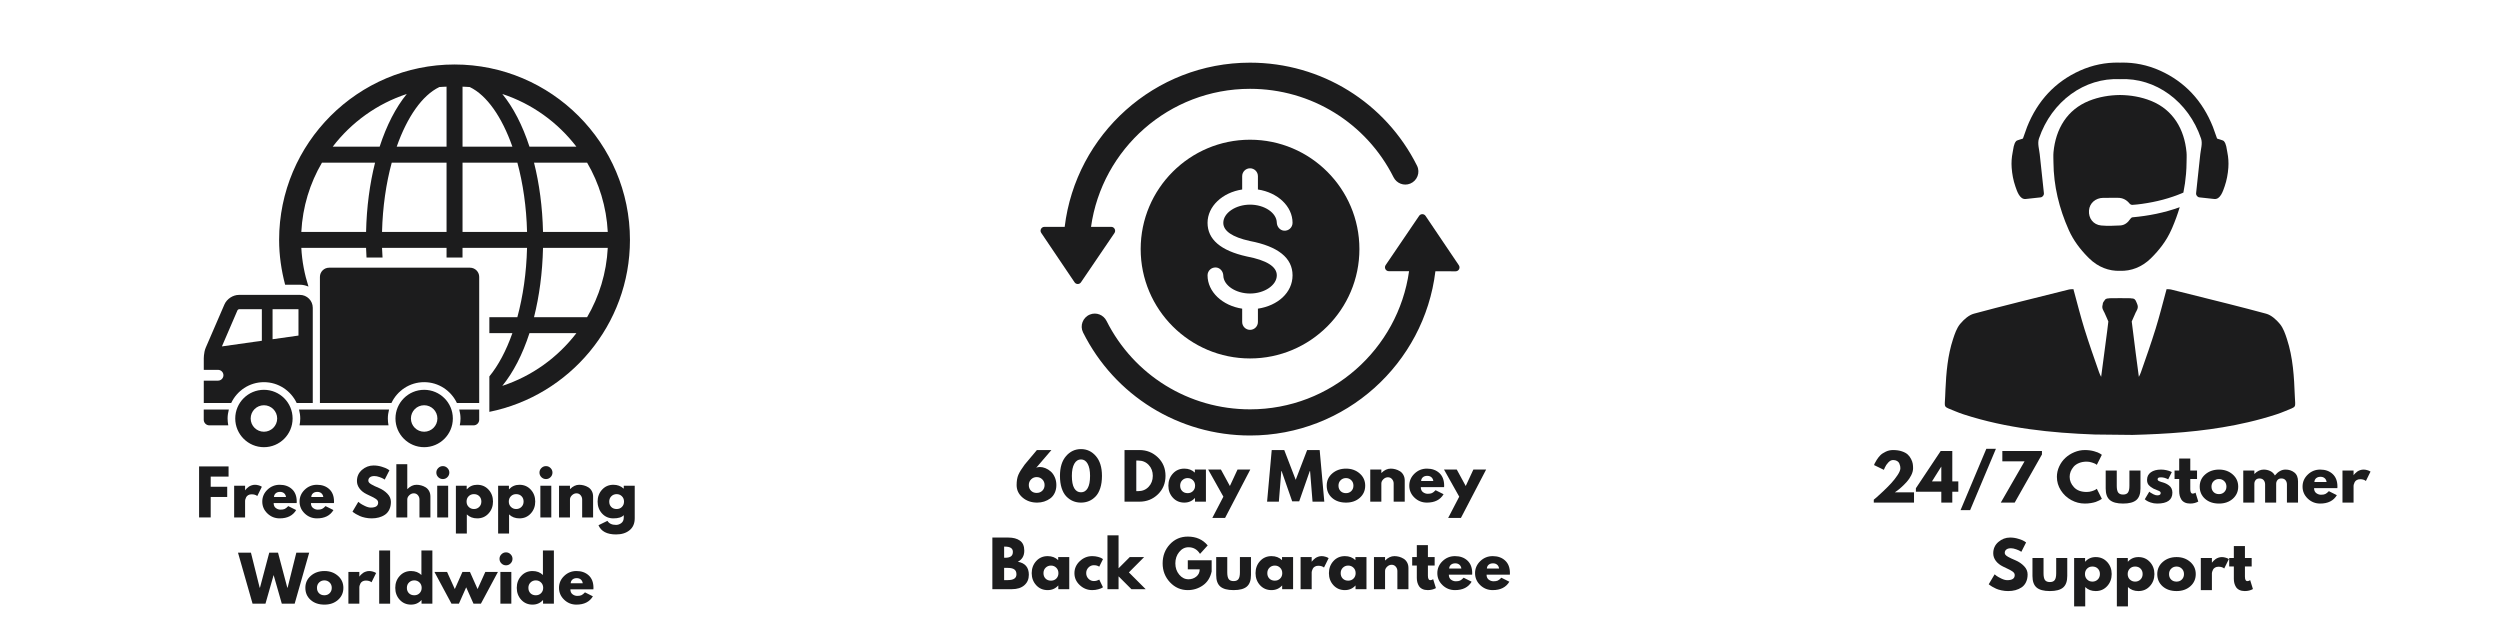
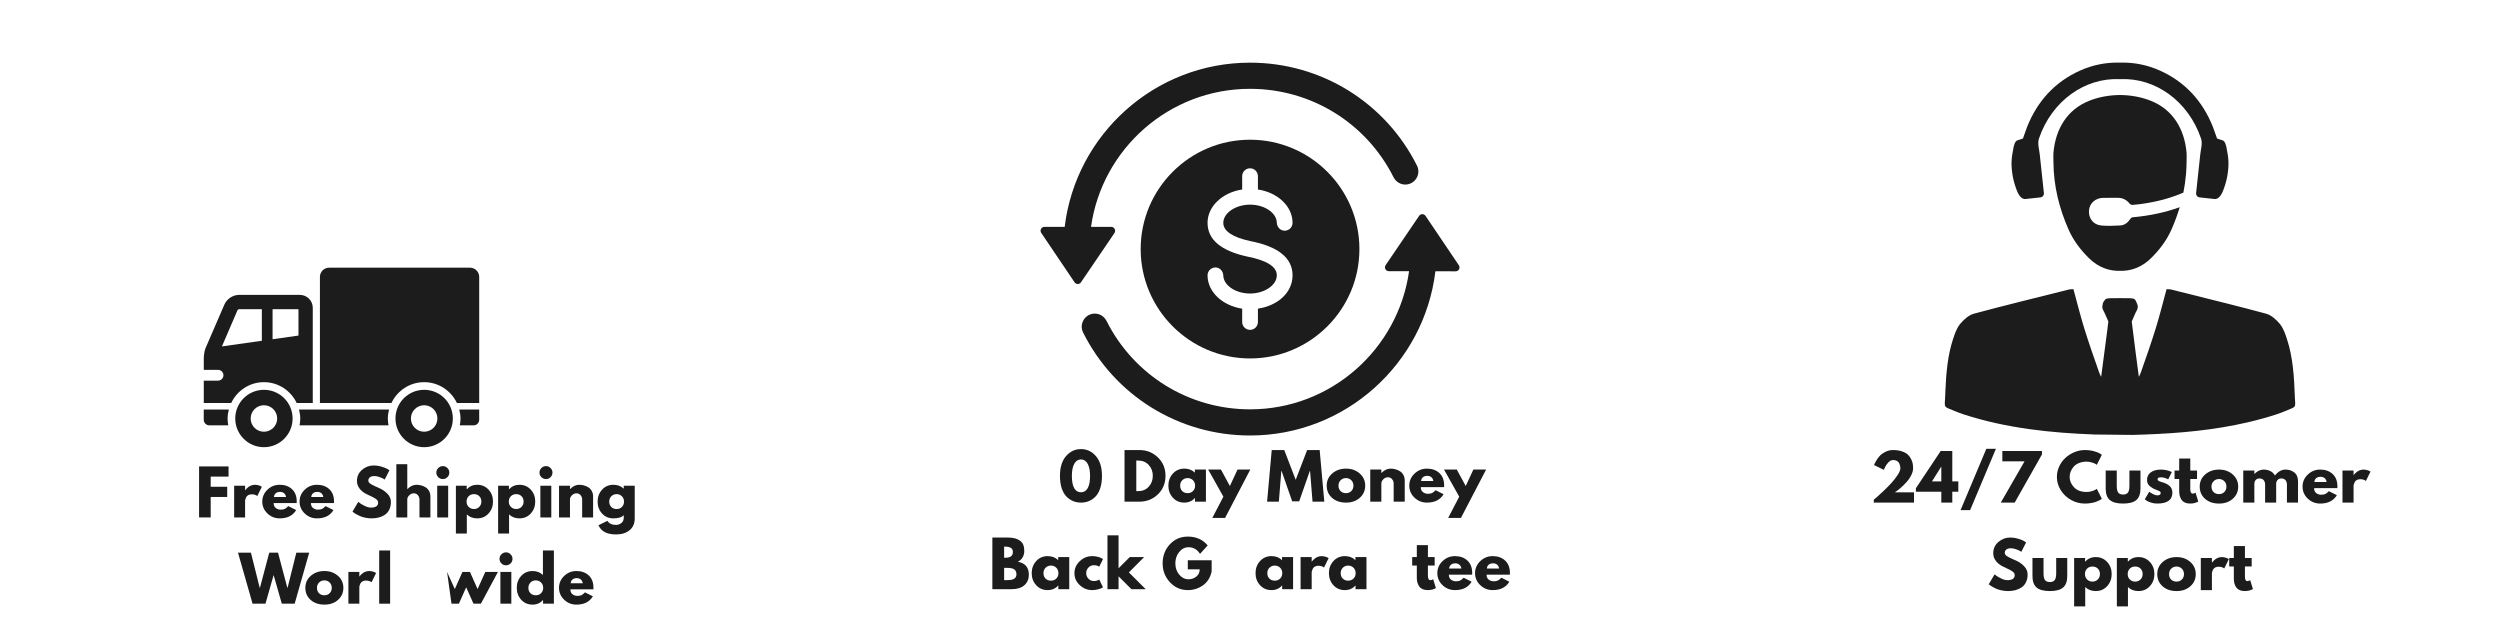
<svg xmlns="http://www.w3.org/2000/svg" version="1.2" preserveAspectRatio="xMidYMid meet" height="500" viewBox="0 0 1500 375" zoomAndPan="magnify" width="2000">
  <defs>
    <clipPath id="404c5cb5dd">
      <path d="M 167 38 L 377.992 38 L 377.992 248 L 167 248 Z M 167 38" />
    </clipPath>
    <clipPath id="ad7ae65b53">
      <path d="M 122.242 245 L 138 245 L 138 256 L 122.242 256 Z M 122.242 245" />
    </clipPath>
    <clipPath id="386ca815d1">
      <path d="M 122.242 176 L 188 176 L 188 242 L 122.242 242 Z M 122.242 176" />
    </clipPath>
    <clipPath id="b49bc18e96">
      <path d="M 624 37.5 L 852 37.5 L 852 171 L 624 171 Z M 624 37.5" />
    </clipPath>
    <clipPath id="e1c0561e61">
      <path d="M 649 128 L 876 128 L 876 261.75 L 649 261.75 Z M 649 128" />
    </clipPath>
    <clipPath id="f67aa0851e">
      <path d="M 1206 37.5 L 1338 37.5 L 1338 120 L 1206 120 Z M 1206 37.5" />
    </clipPath>
  </defs>
  <g id="62d8604226">
    <g clip-path="url(#404c5cb5dd)" clip-rule="nonzero">
-       <path d="M 272.723 38.695 C 214.688 38.695 167.473 85.918 167.473 143.953 C 167.473 153.254 168.816 162.238 171.078 170.836 L 179.941 170.836 C 181.77 170.836 183.465 171.277 185.078 171.941 C 182.723 164.555 181.211 156.805 180.789 148.738 L 219.637 148.738 C 219.684 150.699 219.82 152.594 219.914 154.535 L 229.527 154.535 C 229.418 152.602 229.266 150.707 229.219 148.738 L 267.93 148.738 L 267.93 154.535 L 277.512 154.535 L 277.512 148.738 L 316.223 148.738 C 315.863 163.707 313.785 177.859 310.41 190.312 L 293.613 190.312 L 293.613 199.895 L 307.43 199.895 C 303.699 210.457 298.984 219.305 293.613 225.844 L 293.613 247.117 C 341.684 237.383 377.973 194.836 377.973 143.953 C 377.973 85.918 330.758 38.695 272.723 38.695 Z M 219.645 139.156 L 180.789 139.156 C 181.57 124.047 185.949 109.926 193.184 97.586 L 225.039 97.586 C 221.871 110.125 219.98 124.172 219.645 139.156 Z M 227.785 88.012 L 199.633 88.012 C 210.82 73.41 226.227 62.238 244.074 56.391 C 237.48 64.445 231.941 75.219 227.785 88.012 Z M 267.93 139.156 L 229.219 139.156 C 229.594 124.191 231.656 110.035 235.043 97.586 L 267.93 97.586 Z M 267.93 88.012 L 238.023 88.012 C 244.266 70.246 253.305 57.164 263.605 52.227 C 265.027 52.082 266.488 52.082 267.93 52 Z M 352.262 97.586 C 359.488 109.926 363.875 124.055 364.66 139.156 L 325.812 139.156 C 325.469 124.172 323.582 110.125 320.41 97.586 Z M 345.84 88.012 L 317.684 88.012 C 313.527 75.219 307.973 64.445 301.391 56.391 C 319.219 62.238 334.625 73.41 345.84 88.012 Z M 277.52 52 C 278.957 52.09 280.418 52.09 281.859 52.227 C 292.145 57.156 301.18 70.246 307.438 88.012 L 277.52 88.012 Z M 277.52 139.156 L 277.52 97.586 L 310.418 97.586 C 313.793 110.043 315.871 124.191 316.23 139.156 Z M 301.383 231.516 C 307.965 223.453 313.527 212.68 317.676 199.895 L 345.832 199.895 C 334.625 214.488 319.219 225.668 301.383 231.516 Z M 352.262 190.312 L 320.41 190.312 C 323.574 177.773 325.469 163.723 325.812 148.738 L 364.66 148.738 C 363.875 163.852 359.496 177.973 352.262 190.312 Z M 352.262 190.312" style="stroke:none;fill-rule:nonzero;fill:#1c1c1d;fill-opacity:1;" />
-     </g>
+       </g>
    <path d="M 158.363 233.891 C 148.863 233.891 141.148 241.594 141.148 251.098 C 141.148 260.598 148.863 268.309 158.363 268.309 C 167.867 268.309 175.562 260.598 175.562 251.098 C 175.562 241.594 167.867 233.891 158.363 233.891 Z M 158.363 259.039 C 153.961 259.039 150.402 255.492 150.402 251.098 C 150.402 246.699 153.961 243.145 158.363 243.145 C 162.734 243.145 166.309 246.699 166.309 251.098 C 166.309 255.492 162.727 259.039 158.363 259.039 Z M 158.363 259.039" style="stroke:none;fill-rule:nonzero;fill:#1c1c1d;fill-opacity:1;" />
    <path d="M 275.879 255.211 L 284.168 255.211 C 286.02 255.211 287.523 253.703 287.523 251.84 L 287.523 245.734 L 275.551 245.734 C 276.008 247.461 276.305 249.234 276.305 251.098 C 276.297 252.504 276.145 253.859 275.879 255.211 Z M 275.879 255.211" style="stroke:none;fill-rule:nonzero;fill:#1c1c1d;fill-opacity:1;" />
    <path d="M 233.438 245.734 L 179.414 245.734 C 179.852 247.461 180.148 249.234 180.148 251.098 C 180.148 252.504 179.988 253.859 179.727 255.211 L 233.109 255.211 C 232.844 253.859 232.703 252.504 232.703 251.098 C 232.703 249.242 232.996 247.461 233.438 245.734 Z M 233.438 245.734" style="stroke:none;fill-rule:nonzero;fill:#1c1c1d;fill-opacity:1;" />
    <g clip-path="url(#ad7ae65b53)" clip-rule="nonzero">
      <path d="M 137.305 245.734 L 122.242 245.734 L 122.242 251.84 C 122.242 253.695 123.75 255.211 125.613 255.211 L 136.961 255.211 C 136.73 253.859 136.555 252.504 136.555 251.098 C 136.555 249.242 136.867 247.461 137.305 245.734 Z M 137.305 245.734" style="stroke:none;fill-rule:nonzero;fill:#1c1c1d;fill-opacity:1;" />
    </g>
    <path d="M 254.496 229.297 C 263.188 229.297 270.645 234.441 274.145 241.801 L 287.523 241.801 L 287.523 166.137 C 287.523 163.094 285.055 160.617 282.016 160.617 L 197.457 160.617 C 194.414 160.617 191.953 163.102 191.953 166.137 L 191.953 241.801 L 234.859 241.801 C 238.352 234.434 245.785 229.297 254.496 229.297 Z M 254.496 229.297" style="stroke:none;fill-rule:nonzero;fill:#1c1c1d;fill-opacity:1;" />
    <g clip-path="url(#386ca815d1)" clip-rule="nonzero">
      <path d="M 158.363 229.297 C 167.059 229.297 174.508 234.441 178.016 241.801 L 187.66 241.801 L 187.66 184.66 C 187.66 180.41 184.191 176.934 179.949 176.934 L 143.379 176.934 C 139.758 176.934 136.09 179.355 134.652 182.68 C 134.652 182.68 128.156 197.848 123.449 208.59 C 122.137 211.602 122.266 215.676 122.266 215.676 L 122.266 221.91 L 130.816 221.91 C 132.613 221.91 134.062 223.355 134.062 225.141 C 134.062 226.922 132.605 228.383 130.816 228.383 L 122.266 228.383 L 122.266 241.801 L 138.719 241.801 C 142.203 234.434 149.652 229.297 158.363 229.297 Z M 163.543 185.508 L 179.086 185.508 L 179.086 201.34 L 163.543 203.539 Z M 133.148 207.844 L 142.516 186.102 C 142.645 185.887 143.156 185.551 143.371 185.508 L 157.109 185.508 L 157.109 204.449 Z M 133.148 207.844" style="stroke:none;fill-rule:nonzero;fill:#1c1c1d;fill-opacity:1;" />
    </g>
    <path d="M 254.496 233.891 C 244.992 233.891 237.281 241.594 237.281 251.098 C 237.281 260.598 244.992 268.309 254.496 268.309 C 263.996 268.309 271.707 260.598 271.707 251.098 C 271.707 241.594 263.996 233.891 254.496 233.891 Z M 254.496 259.039 C 250.105 259.039 246.551 255.492 246.551 251.098 C 246.551 246.699 250.105 243.145 254.496 243.145 C 258.883 243.145 262.438 246.699 262.438 251.098 C 262.438 255.492 258.883 259.039 254.496 259.039 Z M 254.496 259.039" style="stroke:none;fill-rule:nonzero;fill:#1c1c1d;fill-opacity:1;" />
    <g clip-path="url(#b49bc18e96)" clip-rule="nonzero">
      <path d="M 666.754 136.113 L 654.617 136.113 C 661.195 89.348 701.461 53.293 750.016 53.293 C 786.785 53.293 819.832 73.883 836.125 106.34 C 837.98 110.039 842.32 111.738 846.145 110.16 C 850.336 108.438 852.254 103.508 850.23 99.453 C 831.32 61.613 792.84 37.598 750.02 37.598 C 692.812 37.598 645.512 80.68 638.809 136.113 L 626.672 136.113 C 624.809 136.113 623.695 138.199 624.742 139.742 L 644.734 169.379 C 645.656 170.742 647.664 170.746 648.586 169.383 L 668.676 139.82 C 669.727 138.277 668.621 136.113 666.754 136.113 Z M 666.754 136.113" style="stroke:none;fill-rule:nonzero;fill:#1c1c1d;fill-opacity:1;" />
    </g>
    <g clip-path="url(#e1c0561e61)" clip-rule="nonzero">
      <path d="M 875.312 159.156 L 855.32 129.52 C 854.402 128.156 852.395 128.152 851.469 129.516 L 831.379 159.078 C 830.328 160.625 831.434 162.707 833.297 162.711 L 845.438 162.734 C 838.852 209.5 798.598 245.605 750.039 245.605 C 713.27 245.605 680.223 225.016 663.926 192.559 C 662.074 188.859 657.734 187.16 653.906 188.738 C 649.715 190.461 647.801 195.391 649.824 199.445 C 668.73 237.285 707.215 261.301 750.035 261.301 C 807.242 261.301 854.543 218.199 861.242 162.762 L 873.375 162.785 C 875.242 162.785 876.352 160.707 875.309 159.16 Z M 875.312 159.156" style="stroke:none;fill-rule:nonzero;fill:#1c1c1d;fill-opacity:1;" />
    </g>
    <path d="M 684.402 149.449 C 684.402 185.637 713.84 215.07 750.023 215.07 C 786.211 215.07 815.645 185.629 815.645 149.449 C 815.645 113.27 786.211 83.828 750.023 83.828 C 713.84 83.828 684.402 113.262 684.402 149.449 Z M 754.754 105.707 L 754.754 113.699 C 766.562 115.473 775.531 123.758 775.531 133.699 C 775.531 136.453 773.172 138.66 770.363 138.406 C 767.91 138.184 766.141 135.973 766.074 133.512 C 765.922 127.676 758.637 122.785 750.031 122.785 C 741.422 122.785 733.98 127.781 733.98 133.699 C 733.98 138.582 739.34 142.254 749.914 144.598 C 766.867 147.832 775.531 154.77 775.531 165.199 C 775.531 175.633 766.566 183.426 754.754 185.199 L 754.754 193.191 C 754.754 195.801 752.641 197.914 750.031 197.914 C 747.418 197.914 745.305 195.797 745.305 193.191 L 745.305 185.199 C 733.496 183.422 724.527 175.141 724.527 165.199 C 724.527 162.445 726.887 160.238 729.695 160.492 C 732.148 160.715 733.918 162.926 733.984 165.387 C 734.137 171.223 741.422 176.113 750.035 176.113 C 758.645 176.113 766.086 171.117 766.086 165.199 C 766.086 159.961 760.004 156.145 748.008 153.859 C 732.383 150.391 724.527 143.621 724.527 133.699 C 724.527 123.773 733.492 115.473 745.305 113.699 L 745.305 105.707 C 745.305 103.098 747.418 100.977 750.031 100.977 C 752.641 100.977 754.754 103.098 754.754 105.707 Z M 754.754 105.707" style="stroke:none;fill-rule:nonzero;fill:#1c1c1d;fill-opacity:1;" />
    <path d="M 1376.898 237.73 C 1376.453 226.16 1375.82 214.57 1372.172 203.441 C 1371.141 200.281 1370.004 196.922 1367.98 194.438 C 1365.824 191.824 1362.824 189.082 1359.695 188.223 C 1352.141 186.184 1344.59 184.215 1337.008 182.305 C 1325.52 179.391 1314.004 176.562 1302.516 173.676 C 1301.855 173.516 1301.121 173.574 1299.961 173.488 C 1299.816 174.02 1299.672 174.535 1299.527 175.055 C 1297.52 182.477 1295.637 189.902 1293.383 197.211 C 1290.668 205.969 1287.609 214.629 1284.582 223.285 C 1284.25 224.25 1283.805 225.168 1283.316 226.102 C 1282.785 222.152 1282.098 216.984 1281.438 211.914 C 1280.203 202.422 1279.039 193.203 1279.039 192.887 C 1279.512 191.812 1279.941 190.777 1280.402 189.785 C 1280.461 189.645 1280.516 189.5 1280.602 189.355 C 1280.848 188.754 1281.121 188.094 1281.395 187.531 C 1281.535 187.332 1281.652 187.043 1281.797 186.812 C 1282.195 186.012 1282.684 185.164 1282.684 184.129 C 1282.684 183.281 1282.34 182.492 1282.082 181.832 L 1281.938 181.543 C 1281.883 181.402 1281.883 181.344 1281.797 181.172 C 1281.738 180.969 1281.594 180.695 1281.449 180.453 L 1281.395 180.324 C 1281.352 180.266 1281.25 180.18 1281.25 180.121 C 1281.078 179.836 1280.875 179.633 1280.688 179.477 C 1280.316 179.23 1279.941 179.145 1279.656 179.09 L 1278.98 179.09 C 1278.781 178.945 1278.492 178.945 1278.379 178.945 C 1277.43 178.887 1275.062 178.887 1272.016 178.887 C 1268.988 178.887 1266.574 178.887 1265.625 178.945 C 1265.426 178.945 1265.223 178.945 1265.008 179.09 L 1264.406 179.09 C 1263.945 179.176 1263.316 179.32 1262.785 180.121 C 1262.711 180.18 1262.711 180.266 1262.652 180.41 L 1262.566 180.453 C 1262.555 180.512 1262.512 180.566 1262.496 180.625 C 1261.949 181.172 1261.633 181.918 1261.605 182.793 C 1261.504 183.195 1261.375 183.641 1261.375 184.129 C 1261.375 185.164 1261.836 186.012 1262.266 186.812 C 1262.281 186.871 1262.352 186.957 1262.367 187.043 C 1262.469 187.215 1262.566 187.387 1262.652 187.531 C 1262.926 188.094 1263.215 188.754 1263.457 189.355 C 1263.516 189.441 1263.586 189.555 1263.602 189.656 C 1264.074 190.734 1264.551 191.781 1265.008 192.887 C 1265.008 193.09 1264.734 195.172 1264.348 198.332 C 1263.402 205.555 1261.723 218.273 1260.688 226.102 C 1260.199 225.168 1259.754 224.25 1259.422 223.285 C 1256.395 214.629 1253.336 205.969 1250.621 197.211 C 1248.367 189.887 1246.473 182.434 1244.461 175.012 C 1244.316 174.508 1244.188 173.992 1244.043 173.488 C 1242.883 173.574 1242.148 173.516 1241.488 173.676 C 1231.207 176.262 1220.898 178.789 1210.629 181.387 C 1210.617 181.387 1210.617 181.402 1210.617 181.402 C 1201.828 183.598 1193.055 185.867 1184.309 188.223 C 1181.379 189.023 1178.539 191.496 1176.441 193.965 C 1176.297 194.109 1176.152 194.281 1176.023 194.438 C 1174 196.922 1172.867 200.281 1171.832 203.441 C 1168.586 213.32 1167.738 223.574 1167.266 233.855 C 1167.207 235.148 1167.148 236.441 1167.105 237.73 C 1166.82 245.07 1165.742 243.648 1172.879 246.648 C 1174.645 247.395 1176.426 248.043 1178.234 248.645 C 1191.16 252.84 1204.312 255.625 1217.594 257.477 C 1230.59 259.301 1243.715 260.219 1256.895 260.707 C 1259.422 260.793 1279.539 260.953 1279.539 260.953 C 1282.066 260.863 1284.582 260.793 1287.109 260.707 C 1307.914 259.945 1328.621 258.066 1348.852 253.34 C 1354.523 252.02 1360.168 250.469 1365.77 248.645 C 1367.578 248.043 1369.359 247.395 1371.125 246.648 C 1378.262 243.648 1377.184 245.07 1376.898 237.73" style="stroke:none;fill-rule:nonzero;fill:#1c1c1d;fill-opacity:1;" />
    <path d="M 1311.934 97.34 C 1311.922 99.68 1311.82 102.008 1311.621 104.32 C 1311.316 108.109 1310.773 111.859 1310.027 115.562 C 1302.055 119.023 1293.727 121.133 1285.141 122.328 C 1283.215 122.598 1281.309 122.816 1279.383 122.93 C 1278.852 122.957 1278.133 122.598 1277.789 122.184 C 1275.949 119.887 1273.625 118.68 1270.68 118.691 C 1267.781 118.707 1264.879 118.68 1261.98 118.707 C 1257.312 118.738 1253.723 121.91 1253.391 126.273 C 1253.02 130.941 1255.961 134.848 1260.715 135.293 C 1264.492 135.637 1268.324 135.48 1272.133 135.277 C 1274.773 135.137 1276.711 133.555 1278.176 131.359 C 1278.465 130.926 1279.008 130.426 1279.484 130.383 C 1289.105 129.52 1298.496 127.695 1307.828 124.32 C 1306.594 128.488 1305.086 132.594 1303.348 136.656 C 1303.148 137.117 1302.945 137.574 1302.73 138.035 C 1299.832 144.527 1295.551 150.07 1290.438 155.078 C 1285.156 160.262 1278.594 162.746 1272.004 162.488 C 1265.41 162.746 1258.848 160.262 1253.566 155.078 C 1253.262 154.777 1252.961 154.492 1252.66 154.191 C 1247.949 149.406 1244 144.137 1241.273 138.035 C 1235.484 125.039 1232.168 111.527 1232.07 97.34 C 1232.07 95.316 1231.91 93.336 1232.098 91.324 C 1232.742 84.391 1234.781 77.941 1238.371 72.559 C 1241.863 67.344 1246.832 63.152 1253.406 60.508 C 1259.367 58.125 1265.625 57.078 1272.004 57.004 C 1278.379 57.078 1284.637 58.125 1290.598 60.508 C 1303.965 65.879 1310.645 77.668 1311.906 91.324 C 1312.094 93.336 1311.934 95.316 1311.934 97.34" style="stroke:none;fill-rule:nonzero;fill:#1c1c1d;fill-opacity:1;" />
    <g clip-path="url(#f67aa0851e)" clip-rule="nonzero">
      <path d="M 1336.418 91.453 C 1335.988 89.344 1335.816 86.344 1334.336 84.676 C 1333.746 84.016 1330.301 83.328 1330.23 83.098 C 1330.199 83.039 1327.746 76.133 1327.746 76.133 C 1321.5 60.48 1310.957 49.109 1296.066 42.387 C 1288.457 38.969 1280.602 37.434 1272.891 37.562 C 1272.59 37.562 1272.305 37.578 1272.004 37.594 C 1271.699 37.578 1271.414 37.562 1271.113 37.562 C 1263.402 37.434 1255.547 38.969 1247.938 42.387 C 1233.047 49.109 1222.504 60.48 1216.258 76.133 C 1216.258 76.133 1213.805 83.039 1213.773 83.098 C 1213.703 83.328 1210.258 84.016 1209.668 84.676 C 1208.188 86.344 1208.016 89.344 1207.586 91.453 C 1206.969 94.469 1206.781 97.555 1206.996 100.629 C 1207.27 104.422 1207.973 108.238 1209.223 111.844 C 1210.172 114.559 1211.766 119.77 1215.398 119.398 C 1217.32 119.195 1221.387 118.723 1223.324 118.535 C 1223.641 118.492 1223.941 118.465 1224.273 118.434 C 1225.535 118.305 1226.469 117.172 1226.34 115.895 C 1226.066 113.41 1225.824 110.996 1225.562 108.598 C 1224.988 103.215 1224.402 97.859 1223.828 92.473 C 1223.512 89.488 1222.375 86.055 1223.383 83.098 C 1230.992 60.727 1250.75 46.453 1272.004 47.5 C 1293.254 46.453 1313.012 60.727 1320.621 83.098 C 1321.629 86.055 1320.492 89.488 1320.176 92.473 C 1319.602 97.859 1319.016 103.215 1318.441 108.598 C 1318.184 110.996 1317.938 113.41 1317.664 115.895 C 1317.535 117.172 1318.469 118.305 1319.734 118.434 C 1320.062 118.465 1320.363 118.492 1320.68 118.535 C 1322.617 118.723 1326.684 119.195 1328.605 119.398 C 1332.238 119.77 1333.832 114.559 1334.781 111.844 C 1336.031 108.238 1336.734 104.422 1337.008 100.629 C 1337.223 97.555 1337.035 94.469 1336.418 91.453" style="stroke:none;fill-rule:nonzero;fill:#1c1c1d;fill-opacity:1;" />
    </g>
    <g style="fill:#1c1c1d;fill-opacity:1;">
      <g transform="translate(117.217, 310.461)">
        <path d="M 19.922 -30.609 L 19.922 -24.5 L 9.203 -24.5 L 9.203 -18.406 L 19.109 -18.406 L 19.109 -12.281 L 9.203 -12.281 L 9.203 0 L 2.234 0 L 2.234 -30.609 Z M 19.922 -30.609" style="stroke:none" />
      </g>
    </g>
    <g style="fill:#1c1c1d;fill-opacity:1;">
      <g transform="translate(138.254, 310.461)">
        <path d="M 2.234 0 L 2.234 -19.031 L 8.797 -19.031 L 8.797 -16.297 L 8.875 -16.297 C 8.914 -16.391 8.992 -16.508 9.109 -16.656 C 9.223 -16.812 9.461 -17.07 9.828 -17.438 C 10.203 -17.812 10.598 -18.145 11.016 -18.438 C 11.441 -18.738 11.988 -19.004 12.656 -19.234 C 13.32 -19.473 14.004 -19.594 14.703 -19.594 C 15.41 -19.594 16.109 -19.492 16.797 -19.297 C 17.492 -19.098 18.004 -18.898 18.328 -18.703 L 18.859 -18.406 L 16.109 -12.844 C 15.285 -13.531 14.145 -13.875 12.688 -13.875 C 11.895 -13.875 11.211 -13.703 10.641 -13.359 C 10.078 -13.016 9.676 -12.594 9.438 -12.094 C 9.207 -11.602 9.039 -11.18 8.938 -10.828 C 8.844 -10.484 8.797 -10.211 8.797 -10.016 L 8.797 0 Z M 2.234 0" style="stroke:none" />
      </g>
    </g>
    <g style="fill:#1c1c1d;fill-opacity:1;">
      <g transform="translate(156.508, 310.461)">
        <path d="M 21.484 -8.609 L 7.688 -8.609 C 7.688 -7.273 8.117 -6.285 8.984 -5.641 C 9.848 -4.992 10.785 -4.672 11.797 -4.672 C 12.859 -4.672 13.695 -4.812 14.312 -5.094 C 14.938 -5.383 15.645 -5.953 16.438 -6.797 L 21.188 -4.422 C 19.207 -1.098 15.914 0.562 11.312 0.562 C 8.445 0.562 5.988 -0.422 3.938 -2.391 C 1.883 -4.359 0.859 -6.727 0.859 -9.5 C 0.859 -12.27 1.883 -14.645 3.938 -16.625 C 5.988 -18.602 8.445 -19.594 11.312 -19.594 C 14.332 -19.594 16.789 -18.719 18.688 -16.969 C 20.582 -15.227 21.531 -12.738 21.531 -9.5 C 21.531 -9.051 21.516 -8.754 21.484 -8.609 Z M 7.875 -12.25 L 15.109 -12.25 C 14.953 -13.238 14.555 -14 13.922 -14.531 C 13.297 -15.062 12.488 -15.328 11.5 -15.328 C 10.414 -15.328 9.551 -15.039 8.906 -14.469 C 8.258 -13.906 7.914 -13.164 7.875 -12.25 Z M 7.875 -12.25" style="stroke:none" />
      </g>
    </g>
    <g style="fill:#1c1c1d;fill-opacity:1;">
      <g transform="translate(178.88, 310.461)">
        <path d="M 21.484 -8.609 L 7.688 -8.609 C 7.688 -7.273 8.117 -6.285 8.984 -5.641 C 9.848 -4.992 10.785 -4.672 11.797 -4.672 C 12.859 -4.672 13.695 -4.812 14.312 -5.094 C 14.938 -5.383 15.645 -5.953 16.438 -6.797 L 21.188 -4.422 C 19.207 -1.098 15.914 0.562 11.312 0.562 C 8.445 0.562 5.988 -0.422 3.938 -2.391 C 1.883 -4.359 0.859 -6.727 0.859 -9.5 C 0.859 -12.27 1.883 -14.645 3.938 -16.625 C 5.988 -18.602 8.445 -19.594 11.312 -19.594 C 14.332 -19.594 16.789 -18.719 18.688 -16.969 C 20.582 -15.227 21.531 -12.738 21.531 -9.5 C 21.531 -9.051 21.516 -8.754 21.484 -8.609 Z M 7.875 -12.25 L 15.109 -12.25 C 14.953 -13.238 14.555 -14 13.922 -14.531 C 13.297 -15.062 12.488 -15.328 11.5 -15.328 C 10.414 -15.328 9.551 -15.039 8.906 -14.469 C 8.258 -13.906 7.914 -13.164 7.875 -12.25 Z M 7.875 -12.25" style="stroke:none" />
      </g>
    </g>
    <g style="fill:#1c1c1d;fill-opacity:1;">
      <g transform="translate(201.253, 310.461)">
        <path d="" style="stroke:none" />
      </g>
    </g>
    <g style="fill:#1c1c1d;fill-opacity:1;">
      <g transform="translate(210.639, 310.461)">
        <path d="M 13.516 -31.172 C 15.172 -31.172 16.789 -30.926 18.375 -30.438 C 19.957 -29.957 21.129 -29.484 21.891 -29.016 L 23.016 -28.281 L 20.188 -22.719 C 19.969 -22.863 19.66 -23.051 19.266 -23.281 C 18.867 -23.52 18.125 -23.836 17.031 -24.234 C 15.945 -24.629 14.93 -24.828 13.984 -24.828 C 12.828 -24.828 11.93 -24.578 11.297 -24.078 C 10.672 -23.586 10.359 -22.922 10.359 -22.078 C 10.359 -21.66 10.504 -21.27 10.797 -20.906 C 11.098 -20.551 11.602 -20.172 12.312 -19.766 C 13.031 -19.359 13.66 -19.031 14.203 -18.781 C 14.754 -18.531 15.598 -18.16 16.734 -17.672 C 18.711 -16.828 20.398 -15.68 21.797 -14.234 C 23.203 -12.785 23.906 -11.145 23.906 -9.312 C 23.906 -7.562 23.586 -6.031 22.953 -4.719 C 22.316 -3.406 21.445 -2.375 20.344 -1.625 C 19.25 -0.883 18.035 -0.336 16.703 0.016 C 15.367 0.379 13.922 0.562 12.359 0.562 C 11.023 0.562 9.711 0.422 8.422 0.141 C 7.141 -0.129 6.062 -0.469 5.188 -0.875 C 4.32 -1.281 3.539 -1.68 2.844 -2.078 C 2.156 -2.473 1.656 -2.805 1.344 -3.078 L 0.859 -3.484 L 4.344 -9.359 C 4.633 -9.109 5.039 -8.789 5.562 -8.406 C 6.082 -8.02 7.004 -7.504 8.328 -6.859 C 9.648 -6.223 10.82 -5.906 11.844 -5.906 C 14.781 -5.906 16.25 -6.906 16.25 -8.906 C 16.25 -9.32 16.145 -9.707 15.938 -10.062 C 15.727 -10.426 15.359 -10.785 14.828 -11.141 C 14.297 -11.504 13.82 -11.789 13.406 -12 C 13 -12.219 12.332 -12.539 11.406 -12.969 C 10.477 -13.406 9.797 -13.734 9.359 -13.953 C 7.492 -14.867 6.055 -16.016 5.047 -17.391 C 4.035 -18.766 3.531 -20.242 3.531 -21.828 C 3.531 -24.566 4.539 -26.805 6.562 -28.547 C 8.594 -30.297 10.91 -31.172 13.516 -31.172 Z M 13.516 -31.172" style="stroke:none" />
      </g>
    </g>
    <g style="fill:#1c1c1d;fill-opacity:1;">
      <g transform="translate(235.571, 310.461)">
        <path d="M 2.234 0 L 2.234 -31.922 L 8.797 -31.922 L 8.797 -17.031 L 8.875 -17.031 C 10.582 -18.738 12.398 -19.594 14.328 -19.594 C 15.266 -19.594 16.195 -19.469 17.125 -19.219 C 18.051 -18.977 18.941 -18.598 19.797 -18.078 C 20.648 -17.555 21.344 -16.816 21.875 -15.859 C 22.406 -14.91 22.672 -13.805 22.672 -12.547 L 22.672 0 L 16.109 0 L 16.109 -10.766 C 16.109 -11.754 15.789 -12.617 15.156 -13.359 C 14.531 -14.098 13.707 -14.469 12.688 -14.469 C 11.695 -14.469 10.801 -14.082 10 -13.312 C 9.195 -12.551 8.797 -11.703 8.797 -10.766 L 8.797 0 Z M 2.234 0" style="stroke:none" />
      </g>
    </g>
    <g style="fill:#1c1c1d;fill-opacity:1;">
      <g transform="translate(260.096, 310.461)">
        <path d="M 2.859 -29.641 C 3.629 -30.41 4.547 -30.797 5.609 -30.797 C 6.672 -30.797 7.582 -30.41 8.344 -29.641 C 9.113 -28.879 9.5 -27.969 9.5 -26.906 C 9.5 -25.844 9.113 -24.926 8.344 -24.156 C 7.582 -23.395 6.672 -23.016 5.609 -23.016 C 4.547 -23.016 3.629 -23.395 2.859 -24.156 C 2.086 -24.926 1.703 -25.844 1.703 -26.906 C 1.703 -27.969 2.086 -28.879 2.859 -29.641 Z M 2.234 -19.031 L 2.234 0 L 8.797 0 L 8.797 -19.031 Z M 2.234 -19.031" style="stroke:none" />
      </g>
    </g>
    <g style="fill:#1c1c1d;fill-opacity:1;">
      <g transform="translate(271.3, 310.461)">
        <path d="M 21.828 -16.672 C 23.609 -14.734 24.5 -12.352 24.5 -9.531 C 24.5 -6.719 23.609 -4.332 21.828 -2.375 C 20.047 -0.414 17.781 0.562 15.031 0.562 C 12.508 0.562 10.43 -0.227 8.797 -1.812 L 8.797 9.656 L 2.234 9.656 L 2.234 -19.031 L 8.719 -19.031 L 8.719 -16.891 L 8.797 -16.891 C 10.43 -18.691 12.508 -19.594 15.031 -19.594 C 17.781 -19.594 20.047 -18.617 21.828 -16.672 Z M 16.234 -6.312 C 17.086 -7.156 17.516 -8.227 17.516 -9.531 C 17.516 -10.844 17.102 -11.91 16.281 -12.734 C 15.469 -13.566 14.395 -13.984 13.062 -13.984 C 11.781 -13.984 10.723 -13.562 9.891 -12.719 C 9.055 -11.883 8.641 -10.82 8.641 -9.531 C 8.641 -8.227 9.066 -7.156 9.922 -6.312 C 10.773 -5.469 11.82 -5.047 13.062 -5.047 C 14.32 -5.047 15.379 -5.469 16.234 -6.312 Z M 16.234 -6.312" style="stroke:none" />
      </g>
    </g>
    <g style="fill:#1c1c1d;fill-opacity:1;">
      <g transform="translate(296.641, 310.461)">
        <path d="M 21.828 -16.672 C 23.609 -14.734 24.5 -12.352 24.5 -9.531 C 24.5 -6.719 23.609 -4.332 21.828 -2.375 C 20.047 -0.414 17.781 0.562 15.031 0.562 C 12.508 0.562 10.43 -0.227 8.797 -1.812 L 8.797 9.656 L 2.234 9.656 L 2.234 -19.031 L 8.719 -19.031 L 8.719 -16.891 L 8.797 -16.891 C 10.43 -18.691 12.508 -19.594 15.031 -19.594 C 17.781 -19.594 20.047 -18.617 21.828 -16.672 Z M 16.234 -6.312 C 17.086 -7.156 17.516 -8.227 17.516 -9.531 C 17.516 -10.844 17.102 -11.91 16.281 -12.734 C 15.469 -13.566 14.395 -13.984 13.062 -13.984 C 11.781 -13.984 10.723 -13.562 9.891 -12.719 C 9.055 -11.883 8.641 -10.82 8.641 -9.531 C 8.641 -8.227 9.066 -7.156 9.922 -6.312 C 10.773 -5.469 11.82 -5.047 13.062 -5.047 C 14.32 -5.047 15.379 -5.469 16.234 -6.312 Z M 16.234 -6.312" style="stroke:none" />
      </g>
    </g>
    <g style="fill:#1c1c1d;fill-opacity:1;">
      <g transform="translate(321.981, 310.461)">
        <path d="M 2.859 -29.641 C 3.629 -30.41 4.547 -30.797 5.609 -30.797 C 6.672 -30.797 7.582 -30.41 8.344 -29.641 C 9.113 -28.879 9.5 -27.969 9.5 -26.906 C 9.5 -25.844 9.113 -24.926 8.344 -24.156 C 7.582 -23.395 6.672 -23.016 5.609 -23.016 C 4.547 -23.016 3.629 -23.395 2.859 -24.156 C 2.086 -24.926 1.703 -25.844 1.703 -26.906 C 1.703 -27.969 2.086 -28.879 2.859 -29.641 Z M 2.234 -19.031 L 2.234 0 L 8.797 0 L 8.797 -19.031 Z M 2.234 -19.031" style="stroke:none" />
      </g>
    </g>
    <g style="fill:#1c1c1d;fill-opacity:1;">
      <g transform="translate(333.186, 310.461)">
        <path d="M 2.234 0 L 2.234 -19.031 L 8.797 -19.031 L 8.797 -17.031 L 8.875 -17.031 C 10.582 -18.738 12.398 -19.594 14.328 -19.594 C 15.266 -19.594 16.195 -19.469 17.125 -19.219 C 18.051 -18.977 18.941 -18.598 19.797 -18.078 C 20.648 -17.555 21.344 -16.816 21.875 -15.859 C 22.406 -14.91 22.672 -13.805 22.672 -12.547 L 22.672 0 L 16.109 0 L 16.109 -10.766 C 16.109 -11.754 15.789 -12.617 15.156 -13.359 C 14.531 -14.098 13.707 -14.469 12.688 -14.469 C 11.695 -14.469 10.801 -14.082 10 -13.312 C 9.195 -12.551 8.797 -11.703 8.797 -10.766 L 8.797 0 Z M 2.234 0" style="stroke:none" />
      </g>
    </g>
    <g style="fill:#1c1c1d;fill-opacity:1;">
      <g transform="translate(357.71, 310.461)">
        <path d="M 1.375 4.672 L 6.75 2.047 C 7.738 3.672 9.457 4.484 11.906 4.484 C 13.051 4.484 14.109 4.117 15.078 3.391 C 16.055 2.66 16.547 1.539 16.547 0.031 L 16.547 -1.375 C 15.391 -0.082 13.312 0.562 10.312 0.562 C 7.57 0.562 5.312 -0.406 3.531 -2.344 C 1.75 -4.289 0.859 -6.676 0.859 -9.5 C 0.859 -12.32 1.75 -14.707 3.531 -16.656 C 5.312 -18.613 7.57 -19.594 10.312 -19.594 C 12.758 -19.594 14.801 -18.836 16.438 -17.328 L 16.547 -17.328 L 16.547 -19.031 L 23.125 -19.031 L 23.125 0.516 C 23.125 3.609 22.094 5.992 20.031 7.672 C 17.977 9.359 15.27 10.203 11.906 10.203 C 6.469 10.203 2.957 8.359 1.375 4.672 Z M 9.109 -12.719 C 8.254 -11.883 7.828 -10.812 7.828 -9.5 C 7.828 -8.188 8.234 -7.113 9.047 -6.281 C 9.867 -5.457 10.945 -5.047 12.281 -5.047 C 13.57 -5.047 14.629 -5.469 15.453 -6.312 C 16.285 -7.156 16.703 -8.219 16.703 -9.5 C 16.703 -10.812 16.273 -11.883 15.422 -12.719 C 14.566 -13.562 13.52 -13.984 12.281 -13.984 C 11.02 -13.984 9.961 -13.562 9.109 -12.719 Z M 9.109 -12.719" style="stroke:none" />
      </g>
    </g>
    <g style="fill:#1c1c1d;fill-opacity:1;">
      <g transform="translate(143.362, 362.211)">
        <path d="M 25.719 0 L 20.812 -17.188 L 15.922 0 L 8.172 0 L -0.562 -30.609 L 7.203 -30.609 L 12.438 -9.609 L 12.625 -9.609 L 18.188 -30.609 L 23.453 -30.609 L 29.016 -9.609 L 29.203 -9.609 L 34.438 -30.609 L 42.156 -30.609 L 33.438 0 Z M 25.719 0" style="stroke:none" />
      </g>
    </g>
    <g style="fill:#1c1c1d;fill-opacity:1;">
      <g transform="translate(182.356, 362.211)">
        <path d="M 4.031 -2.25 C 1.914 -4.133 0.859 -6.551 0.859 -9.5 C 0.859 -12.445 1.957 -14.863 4.156 -16.75 C 6.352 -18.645 9.078 -19.594 12.328 -19.594 C 15.516 -19.594 18.203 -18.641 20.391 -16.734 C 22.578 -14.828 23.672 -12.414 23.672 -9.5 C 23.672 -6.582 22.598 -4.176 20.453 -2.281 C 18.316 -0.383 15.609 0.562 12.328 0.562 C 8.91 0.562 6.145 -0.375 4.031 -2.25 Z M 9.109 -12.719 C 8.254 -11.883 7.828 -10.812 7.828 -9.5 C 7.828 -8.188 8.234 -7.113 9.047 -6.281 C 9.867 -5.457 10.945 -5.047 12.281 -5.047 C 13.57 -5.047 14.629 -5.469 15.453 -6.312 C 16.285 -7.156 16.703 -8.219 16.703 -9.5 C 16.703 -10.812 16.273 -11.883 15.422 -12.719 C 14.566 -13.562 13.52 -13.984 12.281 -13.984 C 11.02 -13.984 9.961 -13.562 9.109 -12.719 Z M 9.109 -12.719" style="stroke:none" />
      </g>
    </g>
    <g style="fill:#1c1c1d;fill-opacity:1;">
      <g transform="translate(206.806, 362.211)">
        <path d="M 2.234 0 L 2.234 -19.031 L 8.797 -19.031 L 8.797 -16.297 L 8.875 -16.297 C 8.914 -16.391 8.992 -16.508 9.109 -16.656 C 9.223 -16.812 9.461 -17.07 9.828 -17.438 C 10.203 -17.812 10.598 -18.145 11.016 -18.438 C 11.441 -18.738 11.988 -19.004 12.656 -19.234 C 13.32 -19.473 14.004 -19.594 14.703 -19.594 C 15.41 -19.594 16.109 -19.492 16.797 -19.297 C 17.492 -19.098 18.004 -18.898 18.328 -18.703 L 18.859 -18.406 L 16.109 -12.844 C 15.285 -13.531 14.145 -13.875 12.688 -13.875 C 11.895 -13.875 11.211 -13.703 10.641 -13.359 C 10.078 -13.016 9.676 -12.594 9.438 -12.094 C 9.207 -11.602 9.039 -11.18 8.938 -10.828 C 8.844 -10.484 8.797 -10.211 8.797 -10.016 L 8.797 0 Z M 2.234 0" style="stroke:none" />
      </g>
    </g>
    <g style="fill:#1c1c1d;fill-opacity:1;">
      <g transform="translate(225.282, 362.211)">
        <path d="M 2.234 0 L 2.234 -31.922 L 8.797 -31.922 L 8.797 0 Z M 2.234 0" style="stroke:none" />
      </g>
    </g>
    <g style="fill:#1c1c1d;fill-opacity:1;">
      <g transform="translate(236.301, 362.211)">
-         <path d="M 3.531 -2.344 C 1.75 -4.289 0.859 -6.676 0.859 -9.5 C 0.859 -12.32 1.75 -14.707 3.531 -16.656 C 5.312 -18.613 7.57 -19.594 10.312 -19.594 C 12.844 -19.594 14.922 -18.801 16.547 -17.219 L 16.547 -31.922 L 23.125 -31.922 L 23.125 0 L 16.625 0 L 16.625 -2.156 L 16.547 -2.156 C 14.922 -0.344 12.844 0.562 10.312 0.562 C 7.57 0.562 5.312 -0.406 3.531 -2.344 Z M 9.109 -12.719 C 8.254 -11.883 7.828 -10.812 7.828 -9.5 C 7.828 -8.188 8.234 -7.113 9.047 -6.281 C 9.867 -5.457 10.945 -5.047 12.281 -5.047 C 13.57 -5.047 14.629 -5.469 15.453 -6.312 C 16.285 -7.156 16.703 -8.219 16.703 -9.5 C 16.703 -10.812 16.273 -11.883 15.422 -12.719 C 14.566 -13.562 13.52 -13.984 12.281 -13.984 C 11.02 -13.984 9.961 -13.562 9.109 -12.719 Z M 9.109 -12.719" style="stroke:none" />
-       </g>
+         </g>
    </g>
    <g style="fill:#1c1c1d;fill-opacity:1;">
      <g transform="translate(261.419, 362.211)">
-         <path d="M 13.922 0 L 9.469 0 L -0.75 -19.031 L 6.828 -19.031 L 11.469 -8.766 L 16.031 -19.031 L 20.562 -19.031 L 25.125 -8.766 L 29.766 -19.031 L 37.328 -19.031 L 27.125 0 L 22.672 0 L 18.297 -9.828 Z M 13.922 0" style="stroke:none" />
+         <path d="M 13.922 0 L 9.469 0 L 6.828 -19.031 L 11.469 -8.766 L 16.031 -19.031 L 20.562 -19.031 L 25.125 -8.766 L 29.766 -19.031 L 37.328 -19.031 L 27.125 0 L 22.672 0 L 18.297 -9.828 Z M 13.922 0" style="stroke:none" />
      </g>
    </g>
    <g style="fill:#1c1c1d;fill-opacity:1;">
      <g transform="translate(298.001, 362.211)">
        <path d="M 2.859 -29.641 C 3.629 -30.41 4.547 -30.797 5.609 -30.797 C 6.672 -30.797 7.582 -30.41 8.344 -29.641 C 9.113 -28.879 9.5 -27.969 9.5 -26.906 C 9.5 -25.844 9.113 -24.926 8.344 -24.156 C 7.582 -23.395 6.672 -23.016 5.609 -23.016 C 4.547 -23.016 3.629 -23.395 2.859 -24.156 C 2.086 -24.926 1.703 -25.844 1.703 -26.906 C 1.703 -27.969 2.086 -28.879 2.859 -29.641 Z M 2.234 -19.031 L 2.234 0 L 8.797 0 L 8.797 -19.031 Z M 2.234 -19.031" style="stroke:none" />
      </g>
    </g>
    <g style="fill:#1c1c1d;fill-opacity:1;">
      <g transform="translate(309.206, 362.211)">
        <path d="M 3.531 -2.344 C 1.75 -4.289 0.859 -6.676 0.859 -9.5 C 0.859 -12.32 1.75 -14.707 3.531 -16.656 C 5.312 -18.613 7.57 -19.594 10.312 -19.594 C 12.844 -19.594 14.922 -18.801 16.547 -17.219 L 16.547 -31.922 L 23.125 -31.922 L 23.125 0 L 16.625 0 L 16.625 -2.156 L 16.547 -2.156 C 14.922 -0.344 12.844 0.562 10.312 0.562 C 7.57 0.562 5.312 -0.406 3.531 -2.344 Z M 9.109 -12.719 C 8.254 -11.883 7.828 -10.812 7.828 -9.5 C 7.828 -8.188 8.234 -7.113 9.047 -6.281 C 9.867 -5.457 10.945 -5.047 12.281 -5.047 C 13.57 -5.047 14.629 -5.469 15.453 -6.312 C 16.285 -7.156 16.703 -8.219 16.703 -9.5 C 16.703 -10.812 16.273 -11.883 15.422 -12.719 C 14.566 -13.562 13.52 -13.984 12.281 -13.984 C 11.02 -13.984 9.961 -13.562 9.109 -12.719 Z M 9.109 -12.719" style="stroke:none" />
      </g>
    </g>
    <g style="fill:#1c1c1d;fill-opacity:1;">
      <g transform="translate(334.546, 362.211)">
        <path d="M 21.484 -8.609 L 7.688 -8.609 C 7.688 -7.273 8.117 -6.285 8.984 -5.641 C 9.848 -4.992 10.785 -4.672 11.797 -4.672 C 12.859 -4.672 13.695 -4.812 14.312 -5.094 C 14.938 -5.383 15.645 -5.953 16.438 -6.797 L 21.188 -4.422 C 19.207 -1.098 15.914 0.562 11.312 0.562 C 8.445 0.562 5.988 -0.422 3.938 -2.391 C 1.883 -4.359 0.859 -6.727 0.859 -9.5 C 0.859 -12.27 1.883 -14.645 3.938 -16.625 C 5.988 -18.602 8.445 -19.594 11.312 -19.594 C 14.332 -19.594 16.789 -18.719 18.688 -16.969 C 20.582 -15.227 21.531 -12.738 21.531 -9.5 C 21.531 -9.051 21.516 -8.754 21.484 -8.609 Z M 7.875 -12.25 L 15.109 -12.25 C 14.953 -13.238 14.555 -14 13.922 -14.531 C 13.297 -15.062 12.488 -15.328 11.5 -15.328 C 10.414 -15.328 9.551 -15.039 8.906 -14.469 C 8.258 -13.906 7.914 -13.164 7.875 -12.25 Z M 7.875 -12.25" style="stroke:none" />
      </g>
    </g>
    <g style="fill:#1c1c1d;fill-opacity:1;">
      <g transform="translate(609.067, 301.002)">
-         <path d="M 21.781 -30.969 L 12.656 -20.344 C 13.176 -20.645 13.914 -20.797 14.875 -20.797 C 15.969 -20.797 17.078 -20.562 18.203 -20.094 C 19.336 -19.633 20.395 -18.973 21.375 -18.109 C 22.363 -17.254 23.172 -16.113 23.797 -14.688 C 24.43 -13.258 24.75 -11.68 24.75 -9.953 C 24.75 -8.203 24.414 -6.629 23.75 -5.234 C 23.082 -3.848 22.191 -2.75 21.078 -1.938 C 19.961 -1.125 18.742 -0.504 17.422 -0.078 C 16.098 0.348 14.707 0.562 13.25 0.562 C 9.77 0.562 6.844 -0.445 4.469 -2.469 C 2.094 -4.5 0.906 -6.992 0.906 -9.953 C 0.906 -12.453 1.254 -14.508 1.953 -16.125 C 2.648 -17.738 3.926 -19.797 5.781 -22.297 L 13.062 -30.969 Z M 8.219 -9.953 C 8.219 -8.598 8.656 -7.473 9.531 -6.578 C 10.406 -5.691 11.531 -5.25 12.906 -5.25 C 14.289 -5.25 15.43 -5.691 16.328 -6.578 C 17.234 -7.473 17.688 -8.598 17.688 -9.953 C 17.688 -11.328 17.227 -12.469 16.312 -13.375 C 15.395 -14.289 14.266 -14.75 12.922 -14.75 C 11.617 -14.75 10.508 -14.289 9.594 -13.375 C 8.676 -12.469 8.219 -11.328 8.219 -9.953 Z M 8.219 -9.953" style="stroke:none" />
-       </g>
+         </g>
    </g>
    <g style="fill:#1c1c1d;fill-opacity:1;">
      <g transform="translate(634.929, 301.002)">
        <path d="M 1.047 -15.469 C 1.047 -20.57 2.258 -24.523 4.688 -27.328 C 7.113 -30.141 10.102 -31.547 13.656 -31.547 C 17.219 -31.547 20.207 -30.141 22.625 -27.328 C 25.039 -24.523 26.25 -20.57 26.25 -15.469 C 26.25 -12.688 25.91 -10.242 25.234 -8.141 C 24.555 -6.047 23.625 -4.379 22.438 -3.141 C 21.25 -1.898 19.922 -0.973 18.453 -0.359 C 16.984 0.254 15.383 0.562 13.656 0.562 C 11.938 0.562 10.344 0.254 8.875 -0.359 C 7.414 -0.973 6.082 -1.898 4.875 -3.141 C 3.676 -4.379 2.738 -6.047 2.062 -8.141 C 1.383 -10.242 1.047 -12.688 1.047 -15.469 Z M 8.188 -15.469 C 8.188 -12.188 8.66 -9.723 9.609 -8.078 C 10.555 -6.441 11.91 -5.625 13.672 -5.625 C 15.391 -5.625 16.723 -6.441 17.672 -8.078 C 18.629 -9.723 19.109 -12.188 19.109 -15.469 C 19.109 -18.594 18.625 -21.02 17.656 -22.75 C 16.695 -24.477 15.363 -25.344 13.656 -25.344 C 11.957 -25.344 10.617 -24.473 9.641 -22.734 C 8.672 -20.992 8.188 -18.57 8.188 -15.469 Z M 8.188 -15.469" style="stroke:none" />
      </g>
    </g>
    <g style="fill:#1c1c1d;fill-opacity:1;">
      <g transform="translate(662.217, 301.002)">
        <path d="" style="stroke:none" />
      </g>
    </g>
    <g style="fill:#1c1c1d;fill-opacity:1;">
      <g transform="translate(672.464, 301.002)">
        <path d="M 2.25 -30.969 L 11.219 -30.969 C 15.531 -30.969 19.211 -29.5 22.266 -26.562 C 25.316 -23.625 26.844 -19.938 26.844 -15.5 C 26.844 -11.051 25.32 -7.352 22.281 -4.406 C 19.238 -1.469 15.551 0 11.219 0 L 2.25 0 Z M 9.312 -6.312 L 10.406 -6.312 C 12.977 -6.312 15.082 -7.18 16.719 -8.922 C 18.363 -10.66 19.195 -12.844 19.219 -15.469 C 19.219 -18.094 18.398 -20.281 16.766 -22.031 C 15.129 -23.789 13.008 -24.672 10.406 -24.672 L 9.312 -24.672 Z M 9.312 -6.312" style="stroke:none" />
      </g>
    </g>
    <g style="fill:#1c1c1d;fill-opacity:1;">
      <g transform="translate(700.165, 301.002)">
        <path d="M 3.562 -2.375 C 1.758 -4.344 0.859 -6.754 0.859 -9.609 C 0.859 -12.461 1.758 -14.879 3.562 -16.859 C 5.363 -18.836 7.656 -19.828 10.438 -19.828 C 12.988 -19.828 15.094 -19.023 16.75 -17.422 L 16.75 -19.266 L 23.391 -19.266 L 23.391 0 L 16.828 0 L 16.828 -2.172 L 16.75 -2.172 C 15.094 -0.348 12.988 0.562 10.438 0.562 C 7.656 0.562 5.363 -0.414 3.562 -2.375 Z M 9.219 -12.875 C 8.352 -12.031 7.922 -10.941 7.922 -9.609 C 7.922 -8.285 8.332 -7.203 9.156 -6.359 C 9.988 -5.523 11.078 -5.109 12.422 -5.109 C 13.723 -5.109 14.789 -5.531 15.625 -6.375 C 16.469 -7.227 16.891 -8.305 16.891 -9.609 C 16.891 -10.941 16.457 -12.031 15.594 -12.875 C 14.738 -13.727 13.68 -14.156 12.422 -14.156 C 11.148 -14.156 10.082 -13.727 9.219 -12.875 Z M 9.219 -12.875" style="stroke:none" />
      </g>
    </g>
    <g style="fill:#1c1c1d;fill-opacity:1;">
      <g transform="translate(725.652, 301.002)">
        <path d="M 16.859 -19.266 L 24.516 -19.266 L 9.391 9.766 L 1.734 9.766 L 8.375 -3 L -0.75 -19.266 L 6.906 -19.266 L 12.281 -9.391 Z M 16.859 -19.266" style="stroke:none" />
      </g>
    </g>
    <g style="fill:#1c1c1d;fill-opacity:1;">
      <g transform="translate(749.411, 301.002)">
        <path d="" style="stroke:none" />
      </g>
    </g>
    <g style="fill:#1c1c1d;fill-opacity:1;">
      <g transform="translate(759.659, 301.002)">
        <path d="M 27.859 0 L 26.391 -18.359 L 26.203 -18.359 L 19.859 -0.188 L 15.656 -0.188 L 9.312 -18.359 L 9.125 -18.359 L 7.656 0 L 0.594 0 L 3.375 -30.969 L 10.891 -30.969 L 17.766 -13.109 L 24.625 -30.969 L 32.141 -30.969 L 34.922 0 Z M 27.859 0" style="stroke:none" />
      </g>
    </g>
    <g style="fill:#1c1c1d;fill-opacity:1;">
      <g transform="translate(795.167, 301.002)">
        <path d="M 4.062 -2.281 C 1.926 -4.188 0.859 -6.629 0.859 -9.609 C 0.859 -12.586 1.973 -15.035 4.203 -16.953 C 6.43 -18.867 9.188 -19.828 12.469 -19.828 C 15.695 -19.828 18.414 -18.863 20.625 -16.938 C 22.844 -15.008 23.953 -12.566 23.953 -9.609 C 23.953 -6.66 22.867 -4.227 20.703 -2.312 C 18.535 -0.395 15.789 0.562 12.469 0.562 C 9.008 0.562 6.207 -0.383 4.062 -2.281 Z M 9.219 -12.875 C 8.352 -12.031 7.922 -10.941 7.922 -9.609 C 7.922 -8.285 8.332 -7.203 9.156 -6.359 C 9.988 -5.523 11.078 -5.109 12.422 -5.109 C 13.723 -5.109 14.789 -5.531 15.625 -6.375 C 16.469 -7.227 16.891 -8.305 16.891 -9.609 C 16.891 -10.941 16.457 -12.031 15.594 -12.875 C 14.738 -13.727 13.68 -14.156 12.422 -14.156 C 11.148 -14.156 10.082 -13.727 9.219 -12.875 Z M 9.219 -12.875" style="stroke:none" />
      </g>
    </g>
    <g style="fill:#1c1c1d;fill-opacity:1;">
      <g transform="translate(819.902, 301.002)">
        <path d="M 2.25 0 L 2.25 -19.266 L 8.906 -19.266 L 8.906 -17.234 L 8.969 -17.234 C 10.695 -18.961 12.539 -19.828 14.5 -19.828 C 15.445 -19.828 16.391 -19.703 17.328 -19.453 C 18.266 -19.203 19.164 -18.812 20.031 -18.281 C 20.895 -17.758 21.594 -17.016 22.125 -16.047 C 22.664 -15.086 22.938 -13.969 22.938 -12.688 L 22.938 0 L 16.297 0 L 16.297 -10.891 C 16.297 -11.891 15.973 -12.766 15.328 -13.516 C 14.691 -14.266 13.863 -14.641 12.844 -14.641 C 11.844 -14.641 10.938 -14.25 10.125 -13.469 C 9.312 -12.695 8.906 -11.836 8.906 -10.891 L 8.906 0 Z M 2.25 0" style="stroke:none" />
      </g>
    </g>
    <g style="fill:#1c1c1d;fill-opacity:1;">
      <g transform="translate(844.713, 301.002)">
        <path d="M 21.734 -8.703 L 7.766 -8.703 C 7.766 -7.359 8.203 -6.359 9.078 -5.703 C 9.961 -5.055 10.914 -4.734 11.938 -4.734 C 13.008 -4.734 13.859 -4.875 14.484 -5.156 C 15.117 -5.445 15.836 -6.02 16.641 -6.875 L 21.438 -4.469 C 19.438 -1.113 16.109 0.562 11.453 0.562 C 8.547 0.562 6.051 -0.43 3.969 -2.422 C 1.895 -4.41 0.859 -6.805 0.859 -9.609 C 0.859 -12.41 1.895 -14.812 3.969 -16.812 C 6.051 -18.82 8.547 -19.828 11.453 -19.828 C 14.504 -19.828 16.988 -18.941 18.906 -17.172 C 20.82 -15.41 21.781 -12.891 21.781 -9.609 C 21.781 -9.16 21.766 -8.859 21.734 -8.703 Z M 7.953 -12.391 L 15.281 -12.391 C 15.133 -13.391 14.738 -14.156 14.094 -14.688 C 13.457 -15.227 12.641 -15.5 11.641 -15.5 C 10.535 -15.5 9.656 -15.211 9 -14.641 C 8.352 -14.066 8.004 -13.316 7.953 -12.391 Z M 7.953 -12.391" style="stroke:none" />
      </g>
    </g>
    <g style="fill:#1c1c1d;fill-opacity:1;">
      <g transform="translate(867.159, 301.002)">
        <path d="M 16.859 -19.266 L 24.516 -19.266 L 9.391 9.766 L 1.734 9.766 L 8.375 -3 L -0.75 -19.266 L 6.906 -19.266 L 12.281 -9.391 Z M 16.859 -19.266" style="stroke:none" />
      </g>
    </g>
    <g style="fill:#1c1c1d;fill-opacity:1;">
      <g transform="translate(593.165, 353.502)">
        <path d="M 2.25 -30.969 L 11.859 -30.969 C 14.766 -30.969 17.082 -30.348 18.812 -29.109 C 20.539 -27.879 21.406 -25.875 21.406 -23.094 C 21.406 -19.988 20.113 -17.773 17.531 -16.453 C 21.938 -15.672 24.141 -13.066 24.141 -8.641 C 24.141 -6.035 23.238 -3.941 21.438 -2.359 C 19.633 -0.785 17.156 0 14 0 L 2.25 0 Z M 9.312 -18.844 L 9.875 -18.844 C 11.445 -18.844 12.617 -19.117 13.391 -19.672 C 14.172 -20.223 14.562 -21.125 14.562 -22.375 C 14.562 -24.477 13 -25.531 9.875 -25.531 L 9.312 -25.531 Z M 9.312 -5.438 L 11.531 -5.438 C 14.977 -5.438 16.703 -6.594 16.703 -8.906 C 16.703 -10.281 16.27 -11.266 15.406 -11.859 C 14.551 -12.461 13.258 -12.766 11.531 -12.766 L 9.312 -12.766 Z M 9.312 -5.438" style="stroke:none" />
      </g>
    </g>
    <g style="fill:#1c1c1d;fill-opacity:1;">
      <g transform="translate(618.163, 353.502)">
        <path d="M 3.562 -2.375 C 1.758 -4.344 0.859 -6.754 0.859 -9.609 C 0.859 -12.461 1.758 -14.879 3.562 -16.859 C 5.363 -18.836 7.656 -19.828 10.438 -19.828 C 12.988 -19.828 15.094 -19.023 16.75 -17.422 L 16.75 -19.266 L 23.391 -19.266 L 23.391 0 L 16.828 0 L 16.828 -2.172 L 16.75 -2.172 C 15.094 -0.348 12.988 0.562 10.438 0.562 C 7.656 0.562 5.363 -0.414 3.562 -2.375 Z M 9.219 -12.875 C 8.352 -12.031 7.922 -10.941 7.922 -9.609 C 7.922 -8.285 8.332 -7.203 9.156 -6.359 C 9.988 -5.523 11.078 -5.109 12.422 -5.109 C 13.723 -5.109 14.789 -5.531 15.625 -6.375 C 16.469 -7.227 16.891 -8.305 16.891 -9.609 C 16.891 -10.941 16.457 -12.031 15.594 -12.875 C 14.738 -13.727 13.68 -14.156 12.422 -14.156 C 11.148 -14.156 10.082 -13.727 9.219 -12.875 Z M 9.219 -12.875" style="stroke:none" />
      </g>
    </g>
    <g style="fill:#1c1c1d;fill-opacity:1;">
      <g transform="translate(643.8, 353.502)">
        <path d="M 12.5 -14.375 C 11.25 -14.375 10.172 -13.91 9.266 -12.984 C 8.367 -12.066 7.922 -10.957 7.922 -9.656 C 7.922 -8.32 8.367 -7.191 9.266 -6.266 C 10.172 -5.336 11.25 -4.875 12.5 -4.875 C 13.102 -4.875 13.672 -4.945 14.203 -5.094 C 14.742 -5.25 15.141 -5.406 15.391 -5.562 L 15.734 -5.781 L 17.984 -1.156 C 17.805 -1.031 17.562 -0.875 17.25 -0.688 C 16.938 -0.5 16.223 -0.242 15.109 0.078 C 13.992 0.398 12.801 0.562 11.531 0.562 C 8.695 0.562 6.207 -0.43 4.062 -2.422 C 1.926 -4.41 0.859 -6.797 0.859 -9.578 C 0.859 -12.379 1.926 -14.785 4.062 -16.797 C 6.207 -18.816 8.695 -19.828 11.531 -19.828 C 12.801 -19.828 13.973 -19.676 15.047 -19.375 C 16.129 -19.07 16.895 -18.77 17.344 -18.469 L 17.984 -18.016 L 15.734 -13.484 C 14.91 -14.078 13.832 -14.375 12.5 -14.375 Z M 12.5 -14.375" style="stroke:none" />
      </g>
    </g>
    <g style="fill:#1c1c1d;fill-opacity:1;">
      <g transform="translate(662.23, 353.502)">
        <path d="M 24.25 -19.266 L 15.094 -10.062 L 25.156 0 L 16.594 0 L 8.906 -7.703 L 8.906 0 L 2.25 0 L 2.25 -32.297 L 8.906 -32.297 L 8.906 -12.547 L 15.625 -19.266 Z M 24.25 -19.266" style="stroke:none" />
      </g>
    </g>
    <g style="fill:#1c1c1d;fill-opacity:1;">
      <g transform="translate(686.477, 353.502)">
        <path d="" style="stroke:none" />
      </g>
    </g>
    <g style="fill:#1c1c1d;fill-opacity:1;">
      <g transform="translate(696.725, 353.502)">
        <path d="M 30.266 -17.344 L 30.266 -10.625 C 29.461 -6.945 27.707 -4.16 25 -2.266 C 22.301 -0.379 19.285 0.562 15.953 0.562 C 11.773 0.562 8.211 -1 5.266 -4.125 C 2.328 -7.258 0.859 -11.039 0.859 -15.469 C 0.859 -19.977 2.297 -23.785 5.172 -26.891 C 8.055 -29.992 11.648 -31.547 15.953 -31.547 C 20.984 -31.547 24.961 -29.781 27.891 -26.25 L 23.281 -21.172 C 21.625 -23.828 19.32 -25.156 16.375 -25.156 C 14.195 -25.156 12.336 -24.207 10.797 -22.312 C 9.254 -20.426 8.484 -18.145 8.484 -15.469 C 8.484 -12.844 9.254 -10.598 10.797 -8.734 C 12.336 -6.867 14.195 -5.938 16.375 -5.938 C 18.176 -5.938 19.742 -6.477 21.078 -7.562 C 22.422 -8.656 23.094 -10.102 23.094 -11.906 L 15.953 -11.906 L 15.953 -17.344 Z M 30.266 -17.344" style="stroke:none" />
      </g>
    </g>
    <g style="fill:#1c1c1d;fill-opacity:1;">
      <g transform="translate(727.841, 353.502)">
-         <path d="M 8.516 -19.266 L 8.516 -10.094 C 8.516 -8.195 8.801 -6.848 9.375 -6.047 C 9.957 -5.242 10.938 -4.844 12.312 -4.844 C 13.688 -4.844 14.66 -5.242 15.234 -6.047 C 15.816 -6.848 16.109 -8.195 16.109 -10.094 L 16.109 -19.266 L 22.75 -19.266 L 22.75 -8.484 C 22.75 -5.273 21.914 -2.961 20.25 -1.547 C 18.594 -0.141 15.945 0.562 12.312 0.562 C 8.688 0.562 6.039 -0.141 4.375 -1.547 C 2.707 -2.961 1.875 -5.273 1.875 -8.484 L 1.875 -19.266 Z M 8.516 -19.266" style="stroke:none" />
-       </g>
+         </g>
    </g>
    <g style="fill:#1c1c1d;fill-opacity:1;">
      <g transform="translate(752.464, 353.502)">
        <path d="M 3.562 -2.375 C 1.758 -4.344 0.859 -6.754 0.859 -9.609 C 0.859 -12.461 1.758 -14.879 3.562 -16.859 C 5.363 -18.836 7.656 -19.828 10.438 -19.828 C 12.988 -19.828 15.094 -19.023 16.75 -17.422 L 16.75 -19.266 L 23.391 -19.266 L 23.391 0 L 16.828 0 L 16.828 -2.172 L 16.75 -2.172 C 15.094 -0.348 12.988 0.562 10.438 0.562 C 7.656 0.562 5.363 -0.414 3.562 -2.375 Z M 9.219 -12.875 C 8.352 -12.031 7.922 -10.941 7.922 -9.609 C 7.922 -8.285 8.332 -7.203 9.156 -6.359 C 9.988 -5.523 11.078 -5.109 12.422 -5.109 C 13.723 -5.109 14.789 -5.531 15.625 -6.375 C 16.469 -7.227 16.891 -8.305 16.891 -9.609 C 16.891 -10.941 16.457 -12.031 15.594 -12.875 C 14.738 -13.727 13.68 -14.156 12.422 -14.156 C 11.148 -14.156 10.082 -13.727 9.219 -12.875 Z M 9.219 -12.875" style="stroke:none" />
      </g>
    </g>
    <g style="fill:#1c1c1d;fill-opacity:1;">
      <g transform="translate(778.101, 353.502)">
        <path d="M 2.25 0 L 2.25 -19.266 L 8.906 -19.266 L 8.906 -16.484 L 8.969 -16.484 C 9.02 -16.586 9.102 -16.711 9.219 -16.859 C 9.332 -17.004 9.578 -17.266 9.953 -17.641 C 10.328 -18.016 10.727 -18.352 11.156 -18.656 C 11.582 -18.957 12.129 -19.227 12.797 -19.469 C 13.473 -19.707 14.164 -19.828 14.875 -19.828 C 15.594 -19.828 16.301 -19.723 17 -19.516 C 17.707 -19.316 18.223 -19.117 18.547 -18.922 L 19.078 -18.625 L 16.297 -12.984 C 15.473 -13.691 14.32 -14.047 12.844 -14.047 C 12.039 -14.047 11.348 -13.867 10.766 -13.516 C 10.191 -13.16 9.785 -12.734 9.547 -12.234 C 9.316 -11.734 9.148 -11.305 9.047 -10.953 C 8.953 -10.609 8.906 -10.336 8.906 -10.141 L 8.906 0 Z M 2.25 0" style="stroke:none" />
      </g>
    </g>
    <g style="fill:#1c1c1d;fill-opacity:1;">
      <g transform="translate(796.493, 353.502)">
        <path d="M 3.562 -2.375 C 1.758 -4.344 0.859 -6.754 0.859 -9.609 C 0.859 -12.461 1.758 -14.879 3.562 -16.859 C 5.363 -18.836 7.656 -19.828 10.438 -19.828 C 12.988 -19.828 15.094 -19.023 16.75 -17.422 L 16.75 -19.266 L 23.391 -19.266 L 23.391 0 L 16.828 0 L 16.828 -2.172 L 16.75 -2.172 C 15.094 -0.348 12.988 0.562 10.438 0.562 C 7.656 0.562 5.363 -0.414 3.562 -2.375 Z M 9.219 -12.875 C 8.352 -12.031 7.922 -10.941 7.922 -9.609 C 7.922 -8.285 8.332 -7.203 9.156 -6.359 C 9.988 -5.523 11.078 -5.109 12.422 -5.109 C 13.723 -5.109 14.789 -5.531 15.625 -6.375 C 16.469 -7.227 16.891 -8.305 16.891 -9.609 C 16.891 -10.941 16.457 -12.031 15.594 -12.875 C 14.738 -13.727 13.68 -14.156 12.422 -14.156 C 11.148 -14.156 10.082 -13.727 9.219 -12.875 Z M 9.219 -12.875" style="stroke:none" />
      </g>
    </g>
    <g style="fill:#1c1c1d;fill-opacity:1;">
      <g transform="translate(822.13, 353.502)">
-         <path d="M 2.25 0 L 2.25 -19.266 L 8.906 -19.266 L 8.906 -17.234 L 8.969 -17.234 C 10.695 -18.961 12.539 -19.828 14.5 -19.828 C 15.445 -19.828 16.391 -19.703 17.328 -19.453 C 18.266 -19.203 19.164 -18.812 20.031 -18.281 C 20.895 -17.758 21.594 -17.016 22.125 -16.047 C 22.664 -15.086 22.938 -13.969 22.938 -12.688 L 22.938 0 L 16.297 0 L 16.297 -10.891 C 16.297 -11.891 15.973 -12.766 15.328 -13.516 C 14.691 -14.266 13.863 -14.641 12.844 -14.641 C 11.844 -14.641 10.938 -14.25 10.125 -13.469 C 9.312 -12.695 8.906 -11.836 8.906 -10.891 L 8.906 0 Z M 2.25 0" style="stroke:none" />
-       </g>
+         </g>
    </g>
    <g style="fill:#1c1c1d;fill-opacity:1;">
      <g transform="translate(846.715, 353.502)">
        <path d="M 3.375 -19.266 L 3.375 -26.438 L 10.031 -26.438 L 10.031 -19.266 L 14.078 -19.266 L 14.078 -14.188 L 10.031 -14.188 L 10.031 -8.078 C 10.031 -6.297 10.531 -5.406 11.531 -5.406 C 11.781 -5.406 12.039 -5.453 12.312 -5.547 C 12.594 -5.648 12.805 -5.754 12.953 -5.859 L 13.172 -6 L 14.828 -0.641 C 13.398 0.16 11.773 0.562 9.953 0.562 C 8.703 0.562 7.625 0.344 6.719 -0.094 C 5.82 -0.531 5.141 -1.117 4.672 -1.859 C 4.211 -2.598 3.879 -3.375 3.672 -4.188 C 3.473 -5 3.375 -5.867 3.375 -6.797 L 3.375 -14.188 L 0.594 -14.188 L 0.594 -19.266 Z M 3.375 -19.266" style="stroke:none" />
      </g>
    </g>
    <g style="fill:#1c1c1d;fill-opacity:1;">
      <g transform="translate(861.541, 353.502)">
        <path d="M 21.734 -8.703 L 7.766 -8.703 C 7.766 -7.359 8.203 -6.359 9.078 -5.703 C 9.961 -5.055 10.914 -4.734 11.938 -4.734 C 13.008 -4.734 13.859 -4.875 14.484 -5.156 C 15.117 -5.445 15.836 -6.02 16.641 -6.875 L 21.438 -4.469 C 19.438 -1.113 16.109 0.562 11.453 0.562 C 8.547 0.562 6.051 -0.43 3.969 -2.422 C 1.895 -4.41 0.859 -6.805 0.859 -9.609 C 0.859 -12.41 1.895 -14.812 3.969 -16.812 C 6.051 -18.82 8.547 -19.828 11.453 -19.828 C 14.504 -19.828 16.988 -18.941 18.906 -17.172 C 20.82 -15.41 21.781 -12.891 21.781 -9.609 C 21.781 -9.16 21.766 -8.859 21.734 -8.703 Z M 7.953 -12.391 L 15.281 -12.391 C 15.133 -13.391 14.738 -14.156 14.094 -14.688 C 13.457 -15.227 12.641 -15.5 11.641 -15.5 C 10.535 -15.5 9.656 -15.211 9 -14.641 C 8.352 -14.066 8.004 -13.316 7.953 -12.391 Z M 7.953 -12.391" style="stroke:none" />
      </g>
    </g>
    <g style="fill:#1c1c1d;fill-opacity:1;">
      <g transform="translate(884.175, 353.502)">
        <path d="M 21.734 -8.703 L 7.766 -8.703 C 7.766 -7.359 8.203 -6.359 9.078 -5.703 C 9.961 -5.055 10.914 -4.734 11.938 -4.734 C 13.008 -4.734 13.859 -4.875 14.484 -5.156 C 15.117 -5.445 15.836 -6.02 16.641 -6.875 L 21.438 -4.469 C 19.438 -1.113 16.109 0.562 11.453 0.562 C 8.547 0.562 6.051 -0.43 3.969 -2.422 C 1.895 -4.41 0.859 -6.805 0.859 -9.609 C 0.859 -12.41 1.895 -14.812 3.969 -16.812 C 6.051 -18.82 8.547 -19.828 11.453 -19.828 C 14.504 -19.828 16.988 -18.941 18.906 -17.172 C 20.82 -15.41 21.781 -12.891 21.781 -9.609 C 21.781 -9.16 21.766 -8.859 21.734 -8.703 Z M 7.953 -12.391 L 15.281 -12.391 C 15.133 -13.391 14.738 -14.156 14.094 -14.688 C 13.457 -15.227 12.641 -15.5 11.641 -15.5 C 10.535 -15.5 9.656 -15.211 9 -14.641 C 8.352 -14.066 8.004 -13.316 7.953 -12.391 Z M 7.953 -12.391" style="stroke:none" />
      </g>
    </g>
    <g style="fill:#1c1c1d;fill-opacity:1;">
      <g transform="translate(1122.209, 301.575)">
        <path d="M 13.625 -25.562 C 12.625 -25.562 11.664 -25.066 10.75 -24.078 C 9.844 -23.098 9.176 -22.117 8.75 -21.141 L 8.109 -19.672 L 2.219 -22.531 C 2.289 -22.781 2.414 -23.102 2.594 -23.5 C 2.77 -23.906 3.18 -24.625 3.828 -25.656 C 4.484 -26.695 5.203 -27.613 5.984 -28.406 C 6.773 -29.195 7.852 -29.914 9.219 -30.562 C 10.582 -31.219 12.051 -31.547 13.625 -31.547 C 15.656 -31.547 17.426 -31.285 18.938 -30.766 C 20.457 -30.254 21.629 -29.613 22.453 -28.844 C 23.273 -28.082 23.941 -27.18 24.453 -26.141 C 24.973 -25.109 25.301 -24.164 25.438 -23.312 C 25.57 -22.469 25.641 -21.582 25.641 -20.656 C 25.641 -19.301 25.266 -17.879 24.516 -16.391 C 23.766 -14.898 22.859 -13.57 21.797 -12.406 C 20.734 -11.238 19.66 -10.172 18.578 -9.203 C 17.504 -8.242 16.594 -7.504 15.844 -6.984 L 14.719 -6.188 L 26.203 -6.188 L 26.203 0 L 2.062 0 L 2.062 -1.766 C 2.488 -2.117 3.062 -2.598 3.781 -3.203 C 4.508 -3.816 5.785 -4.988 7.609 -6.719 C 9.441 -8.445 11.055 -10.066 12.453 -11.578 C 13.859 -13.098 15.133 -14.719 16.281 -16.438 C 17.438 -18.164 18.016 -19.57 18.016 -20.656 C 18.016 -21.082 17.973 -21.504 17.891 -21.922 C 17.805 -22.348 17.641 -22.867 17.391 -23.484 C 17.141 -24.098 16.688 -24.598 16.031 -24.984 C 15.383 -25.367 14.582 -25.562 13.625 -25.562 Z M 13.625 -25.562" style="stroke:none" />
      </g>
    </g>
    <g style="fill:#1c1c1d;fill-opacity:1;">
      <g transform="translate(1150.473, 301.575)">
        <path d="M 20.906 -12.734 L 24.516 -12.734 L 24.516 -6.531 L 20.906 -6.531 L 20.906 0 L 14.312 0 L 14.312 -6.531 L -0.938 -6.531 L -0.938 -8.641 L 13.938 -30.969 L 20.906 -30.969 Z M 14.312 -21.547 L 14.234 -21.547 L 8.703 -12.734 L 14.312 -12.734 Z M 14.312 -21.547" style="stroke:none" />
      </g>
    </g>
    <g style="fill:#1c1c1d;fill-opacity:1;">
      <g transform="translate(1175.471, 301.575)">
        <path d="M 22.078 -32.297 L 6.609 4.5 L 0.859 4.5 L 16.328 -32.297 Z M 22.078 -32.297" style="stroke:none" />
      </g>
    </g>
    <g style="fill:#1c1c1d;fill-opacity:1;">
      <g transform="translate(1198.405, 301.575)">
        <path d="M 26.766 -30.969 L 26.766 -28.906 L 10.406 0 L 2.062 0 L 16.328 -24.781 L 3 -24.781 L 3 -30.969 Z M 26.766 -30.969" style="stroke:none" />
      </g>
    </g>
    <g style="fill:#1c1c1d;fill-opacity:1;">
      <g transform="translate(1224.23, 301.575)">
        <path d="" style="stroke:none" />
      </g>
    </g>
    <g style="fill:#1c1c1d;fill-opacity:1;">
      <g transform="translate(1233.275, 301.575)">
        <path d="M 18.734 -6.391 C 19.805 -6.391 20.848 -6.551 21.859 -6.875 C 22.879 -7.195 23.629 -7.508 24.109 -7.812 L 24.812 -8.297 L 27.828 -2.297 C 27.723 -2.211 27.582 -2.109 27.406 -1.984 C 27.227 -1.859 26.82 -1.625 26.188 -1.281 C 25.551 -0.945 24.867 -0.656 24.141 -0.406 C 23.41 -0.156 22.457 0.066 21.281 0.266 C 20.113 0.461 18.898 0.562 17.641 0.562 C 14.766 0.562 12.035 -0.141 9.453 -1.547 C 6.879 -2.961 4.801 -4.91 3.219 -7.391 C 1.645 -9.867 0.859 -12.551 0.859 -15.438 C 0.859 -17.613 1.32 -19.703 2.25 -21.703 C 3.176 -23.703 4.41 -25.414 5.953 -26.844 C 7.492 -28.27 9.289 -29.41 11.344 -30.266 C 13.395 -31.117 15.492 -31.547 17.641 -31.547 C 19.648 -31.547 21.5 -31.305 23.188 -30.828 C 24.875 -30.348 26.066 -29.875 26.766 -29.406 L 27.828 -28.688 L 24.812 -22.672 C 24.645 -22.828 24.383 -23.008 24.031 -23.219 C 23.676 -23.438 22.973 -23.719 21.922 -24.062 C 20.867 -24.414 19.805 -24.594 18.734 -24.594 C 17.035 -24.594 15.508 -24.316 14.156 -23.766 C 12.801 -23.211 11.727 -22.484 10.938 -21.578 C 10.156 -20.68 9.555 -19.711 9.141 -18.672 C 8.723 -17.641 8.516 -16.582 8.516 -15.5 C 8.516 -13.156 9.395 -11.051 11.156 -9.188 C 12.926 -7.32 15.453 -6.391 18.734 -6.391 Z M 18.734 -6.391" style="stroke:none" />
      </g>
    </g>
    <g style="fill:#1c1c1d;fill-opacity:1;">
      <g transform="translate(1261.539, 301.575)">
        <path d="M 8.516 -19.266 L 8.516 -10.094 C 8.516 -8.195 8.801 -6.848 9.375 -6.047 C 9.957 -5.242 10.938 -4.844 12.312 -4.844 C 13.688 -4.844 14.66 -5.242 15.234 -6.047 C 15.816 -6.848 16.109 -8.195 16.109 -10.094 L 16.109 -19.266 L 22.75 -19.266 L 22.75 -8.484 C 22.75 -5.273 21.914 -2.961 20.25 -1.547 C 18.594 -0.141 15.945 0.562 12.312 0.562 C 8.688 0.562 6.039 -0.141 4.375 -1.547 C 2.707 -2.961 1.875 -5.273 1.875 -8.484 L 1.875 -19.266 Z M 8.516 -19.266" style="stroke:none" />
      </g>
    </g>
    <g style="fill:#1c1c1d;fill-opacity:1;">
      <g transform="translate(1286.012, 301.575)">
        <path d="M 10.625 -19.828 C 11.727 -19.828 12.816 -19.703 13.891 -19.453 C 14.961 -19.203 15.766 -18.953 16.297 -18.703 L 17.078 -18.328 L 14.906 -13.969 C 13.406 -14.77 11.977 -15.172 10.625 -15.172 C 9.875 -15.172 9.344 -15.086 9.031 -14.922 C 8.719 -14.766 8.562 -14.457 8.562 -14 C 8.562 -13.906 8.57 -13.805 8.594 -13.703 C 8.625 -13.598 8.676 -13.504 8.75 -13.422 C 8.82 -13.336 8.891 -13.266 8.953 -13.203 C 9.016 -13.141 9.117 -13.066 9.266 -12.984 C 9.422 -12.91 9.539 -12.852 9.625 -12.812 C 9.719 -12.781 9.863 -12.727 10.062 -12.656 C 10.258 -12.582 10.406 -12.523 10.5 -12.484 C 10.602 -12.441 10.773 -12.383 11.016 -12.312 C 11.254 -12.238 11.438 -12.191 11.562 -12.172 C 12.344 -11.941 13.02 -11.688 13.594 -11.406 C 14.164 -11.133 14.77 -10.758 15.406 -10.281 C 16.051 -9.812 16.547 -9.211 16.891 -8.484 C 17.242 -7.754 17.422 -6.926 17.422 -6 C 17.422 -1.625 14.379 0.562 8.297 0.562 C 6.922 0.562 5.613 0.348 4.375 -0.078 C 3.133 -0.504 2.238 -0.93 1.688 -1.359 L 0.859 -2.031 L 3.562 -6.578 C 3.77 -6.398 4.035 -6.191 4.359 -5.953 C 4.68 -5.711 5.266 -5.383 6.109 -4.969 C 6.961 -4.562 7.703 -4.359 8.328 -4.359 C 9.711 -4.359 10.406 -4.82 10.406 -5.75 C 10.406 -6.176 10.227 -6.504 9.875 -6.734 C 9.52 -6.973 8.922 -7.242 8.078 -7.547 C 7.242 -7.848 6.594 -8.125 6.125 -8.375 C 4.914 -9 3.961 -9.703 3.266 -10.484 C 2.566 -11.273 2.219 -12.32 2.219 -13.625 C 2.219 -15.582 2.973 -17.102 4.484 -18.188 C 6.004 -19.281 8.051 -19.828 10.625 -19.828 Z M 10.625 -19.828" style="stroke:none" />
      </g>
    </g>
    <g style="fill:#1c1c1d;fill-opacity:1;">
      <g transform="translate(1304.142, 301.575)">
        <path d="M 3.375 -19.266 L 3.375 -26.438 L 10.031 -26.438 L 10.031 -19.266 L 14.078 -19.266 L 14.078 -14.188 L 10.031 -14.188 L 10.031 -8.078 C 10.031 -6.297 10.531 -5.406 11.531 -5.406 C 11.781 -5.406 12.039 -5.453 12.312 -5.547 C 12.594 -5.648 12.805 -5.754 12.953 -5.859 L 13.172 -6 L 14.828 -0.641 C 13.398 0.16 11.773 0.562 9.953 0.562 C 8.703 0.562 7.625 0.344 6.719 -0.094 C 5.82 -0.531 5.141 -1.117 4.672 -1.859 C 4.211 -2.598 3.879 -3.375 3.672 -4.188 C 3.473 -5 3.375 -5.867 3.375 -6.797 L 3.375 -14.188 L 0.594 -14.188 L 0.594 -19.266 Z M 3.375 -19.266" style="stroke:none" />
      </g>
    </g>
    <g style="fill:#1c1c1d;fill-opacity:1;">
      <g transform="translate(1318.968, 301.575)">
        <path d="M 4.062 -2.281 C 1.926 -4.188 0.859 -6.629 0.859 -9.609 C 0.859 -12.586 1.973 -15.035 4.203 -16.953 C 6.43 -18.867 9.188 -19.828 12.469 -19.828 C 15.695 -19.828 18.414 -18.863 20.625 -16.938 C 22.844 -15.008 23.953 -12.566 23.953 -9.609 C 23.953 -6.66 22.867 -4.227 20.703 -2.312 C 18.535 -0.395 15.789 0.562 12.469 0.562 C 9.008 0.562 6.207 -0.383 4.062 -2.281 Z M 9.219 -12.875 C 8.352 -12.031 7.922 -10.941 7.922 -9.609 C 7.922 -8.285 8.332 -7.203 9.156 -6.359 C 9.988 -5.523 11.078 -5.109 12.422 -5.109 C 13.723 -5.109 14.789 -5.531 15.625 -6.375 C 16.469 -7.227 16.891 -8.305 16.891 -9.609 C 16.891 -10.941 16.457 -12.031 15.594 -12.875 C 14.738 -13.727 13.68 -14.156 12.422 -14.156 C 11.148 -14.156 10.082 -13.727 9.219 -12.875 Z M 9.219 -12.875" style="stroke:none" />
      </g>
    </g>
    <g style="fill:#1c1c1d;fill-opacity:1;">
      <g transform="translate(1343.704, 301.575)">
        <path d="M 2.25 0 L 2.25 -19.266 L 8.906 -19.266 L 8.906 -17.234 L 8.969 -17.234 C 10.695 -18.961 12.539 -19.828 14.5 -19.828 C 15.895 -19.828 17.207 -19.535 18.438 -18.953 C 19.664 -18.379 20.594 -17.492 21.219 -16.297 C 23.164 -18.648 25.289 -19.828 27.594 -19.828 C 29.645 -19.828 31.41 -19.25 32.891 -18.094 C 34.367 -16.945 35.109 -15.145 35.109 -12.688 L 35.109 0 L 28.453 0 L 28.453 -10.891 C 28.453 -11.91 28.172 -12.766 27.609 -13.453 C 27.047 -14.148 26.203 -14.5 25.078 -14.5 C 24.098 -14.5 23.352 -14.203 22.844 -13.609 C 22.332 -13.023 22.051 -12.316 22 -11.484 L 22 0 L 15.359 0 L 15.359 -10.891 C 15.359 -11.91 15.078 -12.766 14.516 -13.453 C 13.953 -14.148 13.109 -14.5 11.984 -14.5 C 10.953 -14.5 10.18 -14.176 9.672 -13.531 C 9.16 -12.895 8.906 -12.141 8.906 -11.266 L 8.906 0 Z M 2.25 0" style="stroke:none" />
      </g>
    </g>
    <g style="fill:#1c1c1d;fill-opacity:1;">
      <g transform="translate(1380.676, 301.575)">
        <path d="M 21.734 -8.703 L 7.766 -8.703 C 7.766 -7.359 8.203 -6.359 9.078 -5.703 C 9.961 -5.055 10.914 -4.734 11.938 -4.734 C 13.008 -4.734 13.859 -4.875 14.484 -5.156 C 15.117 -5.445 15.836 -6.02 16.641 -6.875 L 21.438 -4.469 C 19.438 -1.113 16.109 0.562 11.453 0.562 C 8.547 0.562 6.051 -0.43 3.969 -2.422 C 1.895 -4.41 0.859 -6.805 0.859 -9.609 C 0.859 -12.41 1.895 -14.812 3.969 -16.812 C 6.051 -18.82 8.547 -19.828 11.453 -19.828 C 14.504 -19.828 16.988 -18.941 18.906 -17.172 C 20.82 -15.41 21.781 -12.891 21.781 -9.609 C 21.781 -9.16 21.766 -8.859 21.734 -8.703 Z M 7.953 -12.391 L 15.281 -12.391 C 15.133 -13.391 14.738 -14.156 14.094 -14.688 C 13.457 -15.227 12.641 -15.5 11.641 -15.5 C 10.535 -15.5 9.656 -15.211 9 -14.641 C 8.352 -14.066 8.004 -13.316 7.953 -12.391 Z M 7.953 -12.391" style="stroke:none" />
      </g>
    </g>
    <g style="fill:#1c1c1d;fill-opacity:1;">
      <g transform="translate(1403.235, 301.575)">
        <path d="M 2.25 0 L 2.25 -19.266 L 8.906 -19.266 L 8.906 -16.484 L 8.969 -16.484 C 9.02 -16.586 9.102 -16.711 9.219 -16.859 C 9.332 -17.004 9.578 -17.266 9.953 -17.641 C 10.328 -18.016 10.727 -18.352 11.156 -18.656 C 11.582 -18.957 12.129 -19.227 12.797 -19.469 C 13.473 -19.707 14.164 -19.828 14.875 -19.828 C 15.594 -19.828 16.301 -19.723 17 -19.516 C 17.707 -19.316 18.223 -19.117 18.547 -18.922 L 19.078 -18.625 L 16.297 -12.984 C 15.473 -13.691 14.32 -14.047 12.844 -14.047 C 12.039 -14.047 11.348 -13.867 10.766 -13.516 C 10.191 -13.16 9.785 -12.734 9.547 -12.234 C 9.316 -11.734 9.148 -11.305 9.047 -10.953 C 8.953 -10.609 8.906 -10.336 8.906 -10.141 L 8.906 0 Z M 2.25 0" style="stroke:none" />
      </g>
    </g>
    <g style="fill:#1c1c1d;fill-opacity:1;">
      <g transform="translate(1192.381, 354.075)">
        <path d="M 13.672 -31.547 C 15.348 -31.547 16.984 -31.301 18.578 -30.812 C 20.18 -30.32 21.375 -29.836 22.156 -29.359 L 23.281 -28.609 L 20.422 -22.984 C 20.203 -23.129 19.891 -23.32 19.484 -23.562 C 19.086 -23.801 18.336 -24.117 17.234 -24.516 C 16.129 -24.922 15.102 -25.125 14.156 -25.125 C 12.977 -25.125 12.066 -24.867 11.422 -24.359 C 10.785 -23.859 10.469 -23.188 10.469 -22.344 C 10.469 -21.914 10.617 -21.52 10.922 -21.156 C 11.223 -20.789 11.734 -20.398 12.453 -19.984 C 13.18 -19.578 13.82 -19.25 14.375 -19 C 14.926 -18.75 15.781 -18.375 16.938 -17.875 C 18.938 -17.02 20.645 -15.859 22.062 -14.391 C 23.477 -12.93 24.188 -11.273 24.188 -9.422 C 24.188 -7.648 23.863 -6.098 23.219 -4.766 C 22.582 -3.441 21.707 -2.406 20.594 -1.656 C 19.477 -0.906 18.242 -0.348 16.891 0.016 C 15.547 0.379 14.082 0.562 12.5 0.562 C 11.145 0.562 9.816 0.422 8.516 0.141 C 7.223 -0.129 6.133 -0.469 5.25 -0.875 C 4.375 -1.289 3.586 -1.695 2.891 -2.094 C 2.191 -2.5 1.68 -2.836 1.359 -3.109 L 0.859 -3.531 L 4.391 -9.469 C 4.691 -9.219 5.102 -8.895 5.625 -8.5 C 6.156 -8.113 7.086 -7.594 8.422 -6.938 C 9.766 -6.289 10.953 -5.969 11.984 -5.969 C 14.961 -5.969 16.453 -6.984 16.453 -9.016 C 16.453 -9.441 16.344 -9.832 16.125 -10.188 C 15.914 -10.551 15.539 -10.914 15 -11.281 C 14.457 -11.645 13.977 -11.93 13.562 -12.141 C 13.156 -12.359 12.484 -12.688 11.547 -13.125 C 10.609 -13.562 9.914 -13.895 9.469 -14.125 C 7.582 -15.039 6.125 -16.191 5.094 -17.578 C 4.07 -18.973 3.562 -20.473 3.562 -22.078 C 3.562 -24.859 4.586 -27.129 6.641 -28.891 C 8.691 -30.66 11.035 -31.547 13.672 -31.547 Z M 13.672 -31.547" style="stroke:none" />
      </g>
    </g>
    <g style="fill:#1c1c1d;fill-opacity:1;">
      <g transform="translate(1217.605, 354.075)">
        <path d="M 8.516 -19.266 L 8.516 -10.094 C 8.516 -8.195 8.801 -6.848 9.375 -6.047 C 9.957 -5.242 10.938 -4.844 12.312 -4.844 C 13.688 -4.844 14.66 -5.242 15.234 -6.047 C 15.816 -6.848 16.109 -8.195 16.109 -10.094 L 16.109 -19.266 L 22.75 -19.266 L 22.75 -8.484 C 22.75 -5.273 21.914 -2.961 20.25 -1.547 C 18.594 -0.141 15.945 0.562 12.312 0.562 C 8.688 0.562 6.039 -0.141 4.375 -1.547 C 2.707 -2.961 1.875 -5.273 1.875 -8.484 L 1.875 -19.266 Z M 8.516 -19.266" style="stroke:none" />
      </g>
    </g>
    <g style="fill:#1c1c1d;fill-opacity:1;">
      <g transform="translate(1242.228, 354.075)">
        <path d="M 22.078 -16.875 C 23.879 -14.914 24.781 -12.508 24.781 -9.656 C 24.781 -6.801 23.879 -4.383 22.078 -2.406 C 20.273 -0.426 17.984 0.562 15.203 0.562 C 12.648 0.562 10.551 -0.238 8.906 -1.844 L 8.906 9.766 L 2.25 9.766 L 2.25 -19.266 L 8.828 -19.266 L 8.828 -17.078 L 8.906 -17.078 C 10.551 -18.91 12.648 -19.828 15.203 -19.828 C 17.984 -19.828 20.273 -18.844 22.078 -16.875 Z M 16.422 -6.375 C 17.285 -7.227 17.719 -8.316 17.719 -9.641 C 17.719 -10.973 17.305 -12.055 16.484 -12.891 C 15.66 -13.734 14.57 -14.156 13.219 -14.156 C 11.914 -14.156 10.844 -13.727 10 -12.875 C 9.164 -12.031 8.75 -10.957 8.75 -9.656 C 8.75 -8.32 9.18 -7.227 10.047 -6.375 C 10.91 -5.531 11.969 -5.109 13.219 -5.109 C 14.488 -5.109 15.555 -5.531 16.422 -6.375 Z M 16.422 -6.375" style="stroke:none" />
      </g>
    </g>
    <g style="fill:#1c1c1d;fill-opacity:1;">
      <g transform="translate(1267.864, 354.075)">
        <path d="M 22.078 -16.875 C 23.879 -14.914 24.781 -12.508 24.781 -9.656 C 24.781 -6.801 23.879 -4.383 22.078 -2.406 C 20.273 -0.426 17.984 0.562 15.203 0.562 C 12.648 0.562 10.551 -0.238 8.906 -1.844 L 8.906 9.766 L 2.25 9.766 L 2.25 -19.266 L 8.828 -19.266 L 8.828 -17.078 L 8.906 -17.078 C 10.551 -18.91 12.648 -19.828 15.203 -19.828 C 17.984 -19.828 20.273 -18.844 22.078 -16.875 Z M 16.422 -6.375 C 17.285 -7.227 17.719 -8.316 17.719 -9.641 C 17.719 -10.973 17.305 -12.055 16.484 -12.891 C 15.66 -13.734 14.57 -14.156 13.219 -14.156 C 11.914 -14.156 10.844 -13.727 10 -12.875 C 9.164 -12.031 8.75 -10.957 8.75 -9.656 C 8.75 -8.32 9.18 -7.227 10.047 -6.375 C 10.91 -5.531 11.969 -5.109 13.219 -5.109 C 14.488 -5.109 15.555 -5.531 16.422 -6.375 Z M 16.422 -6.375" style="stroke:none" />
      </g>
    </g>
    <g style="fill:#1c1c1d;fill-opacity:1;">
      <g transform="translate(1293.501, 354.075)">
        <path d="M 4.062 -2.281 C 1.926 -4.188 0.859 -6.629 0.859 -9.609 C 0.859 -12.586 1.973 -15.035 4.203 -16.953 C 6.43 -18.867 9.188 -19.828 12.469 -19.828 C 15.695 -19.828 18.414 -18.863 20.625 -16.938 C 22.844 -15.008 23.953 -12.566 23.953 -9.609 C 23.953 -6.66 22.867 -4.227 20.703 -2.312 C 18.535 -0.395 15.789 0.562 12.469 0.562 C 9.008 0.562 6.207 -0.383 4.062 -2.281 Z M 9.219 -12.875 C 8.352 -12.031 7.922 -10.941 7.922 -9.609 C 7.922 -8.285 8.332 -7.203 9.156 -6.359 C 9.988 -5.523 11.078 -5.109 12.422 -5.109 C 13.723 -5.109 14.789 -5.531 15.625 -6.375 C 16.469 -7.227 16.891 -8.305 16.891 -9.609 C 16.891 -10.941 16.457 -12.031 15.594 -12.875 C 14.738 -13.727 13.68 -14.156 12.422 -14.156 C 11.148 -14.156 10.082 -13.727 9.219 -12.875 Z M 9.219 -12.875" style="stroke:none" />
      </g>
    </g>
    <g style="fill:#1c1c1d;fill-opacity:1;">
      <g transform="translate(1318.236, 354.075)">
        <path d="M 2.25 0 L 2.25 -19.266 L 8.906 -19.266 L 8.906 -16.484 L 8.969 -16.484 C 9.02 -16.586 9.102 -16.711 9.219 -16.859 C 9.332 -17.004 9.578 -17.266 9.953 -17.641 C 10.328 -18.016 10.727 -18.352 11.156 -18.656 C 11.582 -18.957 12.129 -19.227 12.797 -19.469 C 13.473 -19.707 14.164 -19.828 14.875 -19.828 C 15.594 -19.828 16.301 -19.723 17 -19.516 C 17.707 -19.316 18.223 -19.117 18.547 -18.922 L 19.078 -18.625 L 16.297 -12.984 C 15.473 -13.691 14.32 -14.047 12.844 -14.047 C 12.039 -14.047 11.348 -13.867 10.766 -13.516 C 10.191 -13.16 9.785 -12.734 9.547 -12.234 C 9.316 -11.734 9.148 -11.305 9.047 -10.953 C 8.953 -10.609 8.906 -10.336 8.906 -10.141 L 8.906 0 Z M 2.25 0" style="stroke:none" />
      </g>
    </g>
    <g style="fill:#1c1c1d;fill-opacity:1;">
      <g transform="translate(1336.929, 354.075)">
        <path d="M 3.375 -19.266 L 3.375 -26.438 L 10.031 -26.438 L 10.031 -19.266 L 14.078 -19.266 L 14.078 -14.188 L 10.031 -14.188 L 10.031 -8.078 C 10.031 -6.297 10.531 -5.406 11.531 -5.406 C 11.781 -5.406 12.039 -5.453 12.312 -5.547 C 12.594 -5.648 12.805 -5.754 12.953 -5.859 L 13.172 -6 L 14.828 -0.641 C 13.398 0.16 11.773 0.562 9.953 0.562 C 8.703 0.562 7.625 0.344 6.719 -0.094 C 5.82 -0.531 5.141 -1.117 4.672 -1.859 C 4.211 -2.598 3.879 -3.375 3.672 -4.188 C 3.473 -5 3.375 -5.867 3.375 -6.797 L 3.375 -14.188 L 0.594 -14.188 L 0.594 -19.266 Z M 3.375 -19.266" style="stroke:none" />
      </g>
    </g>
  </g>
</svg>